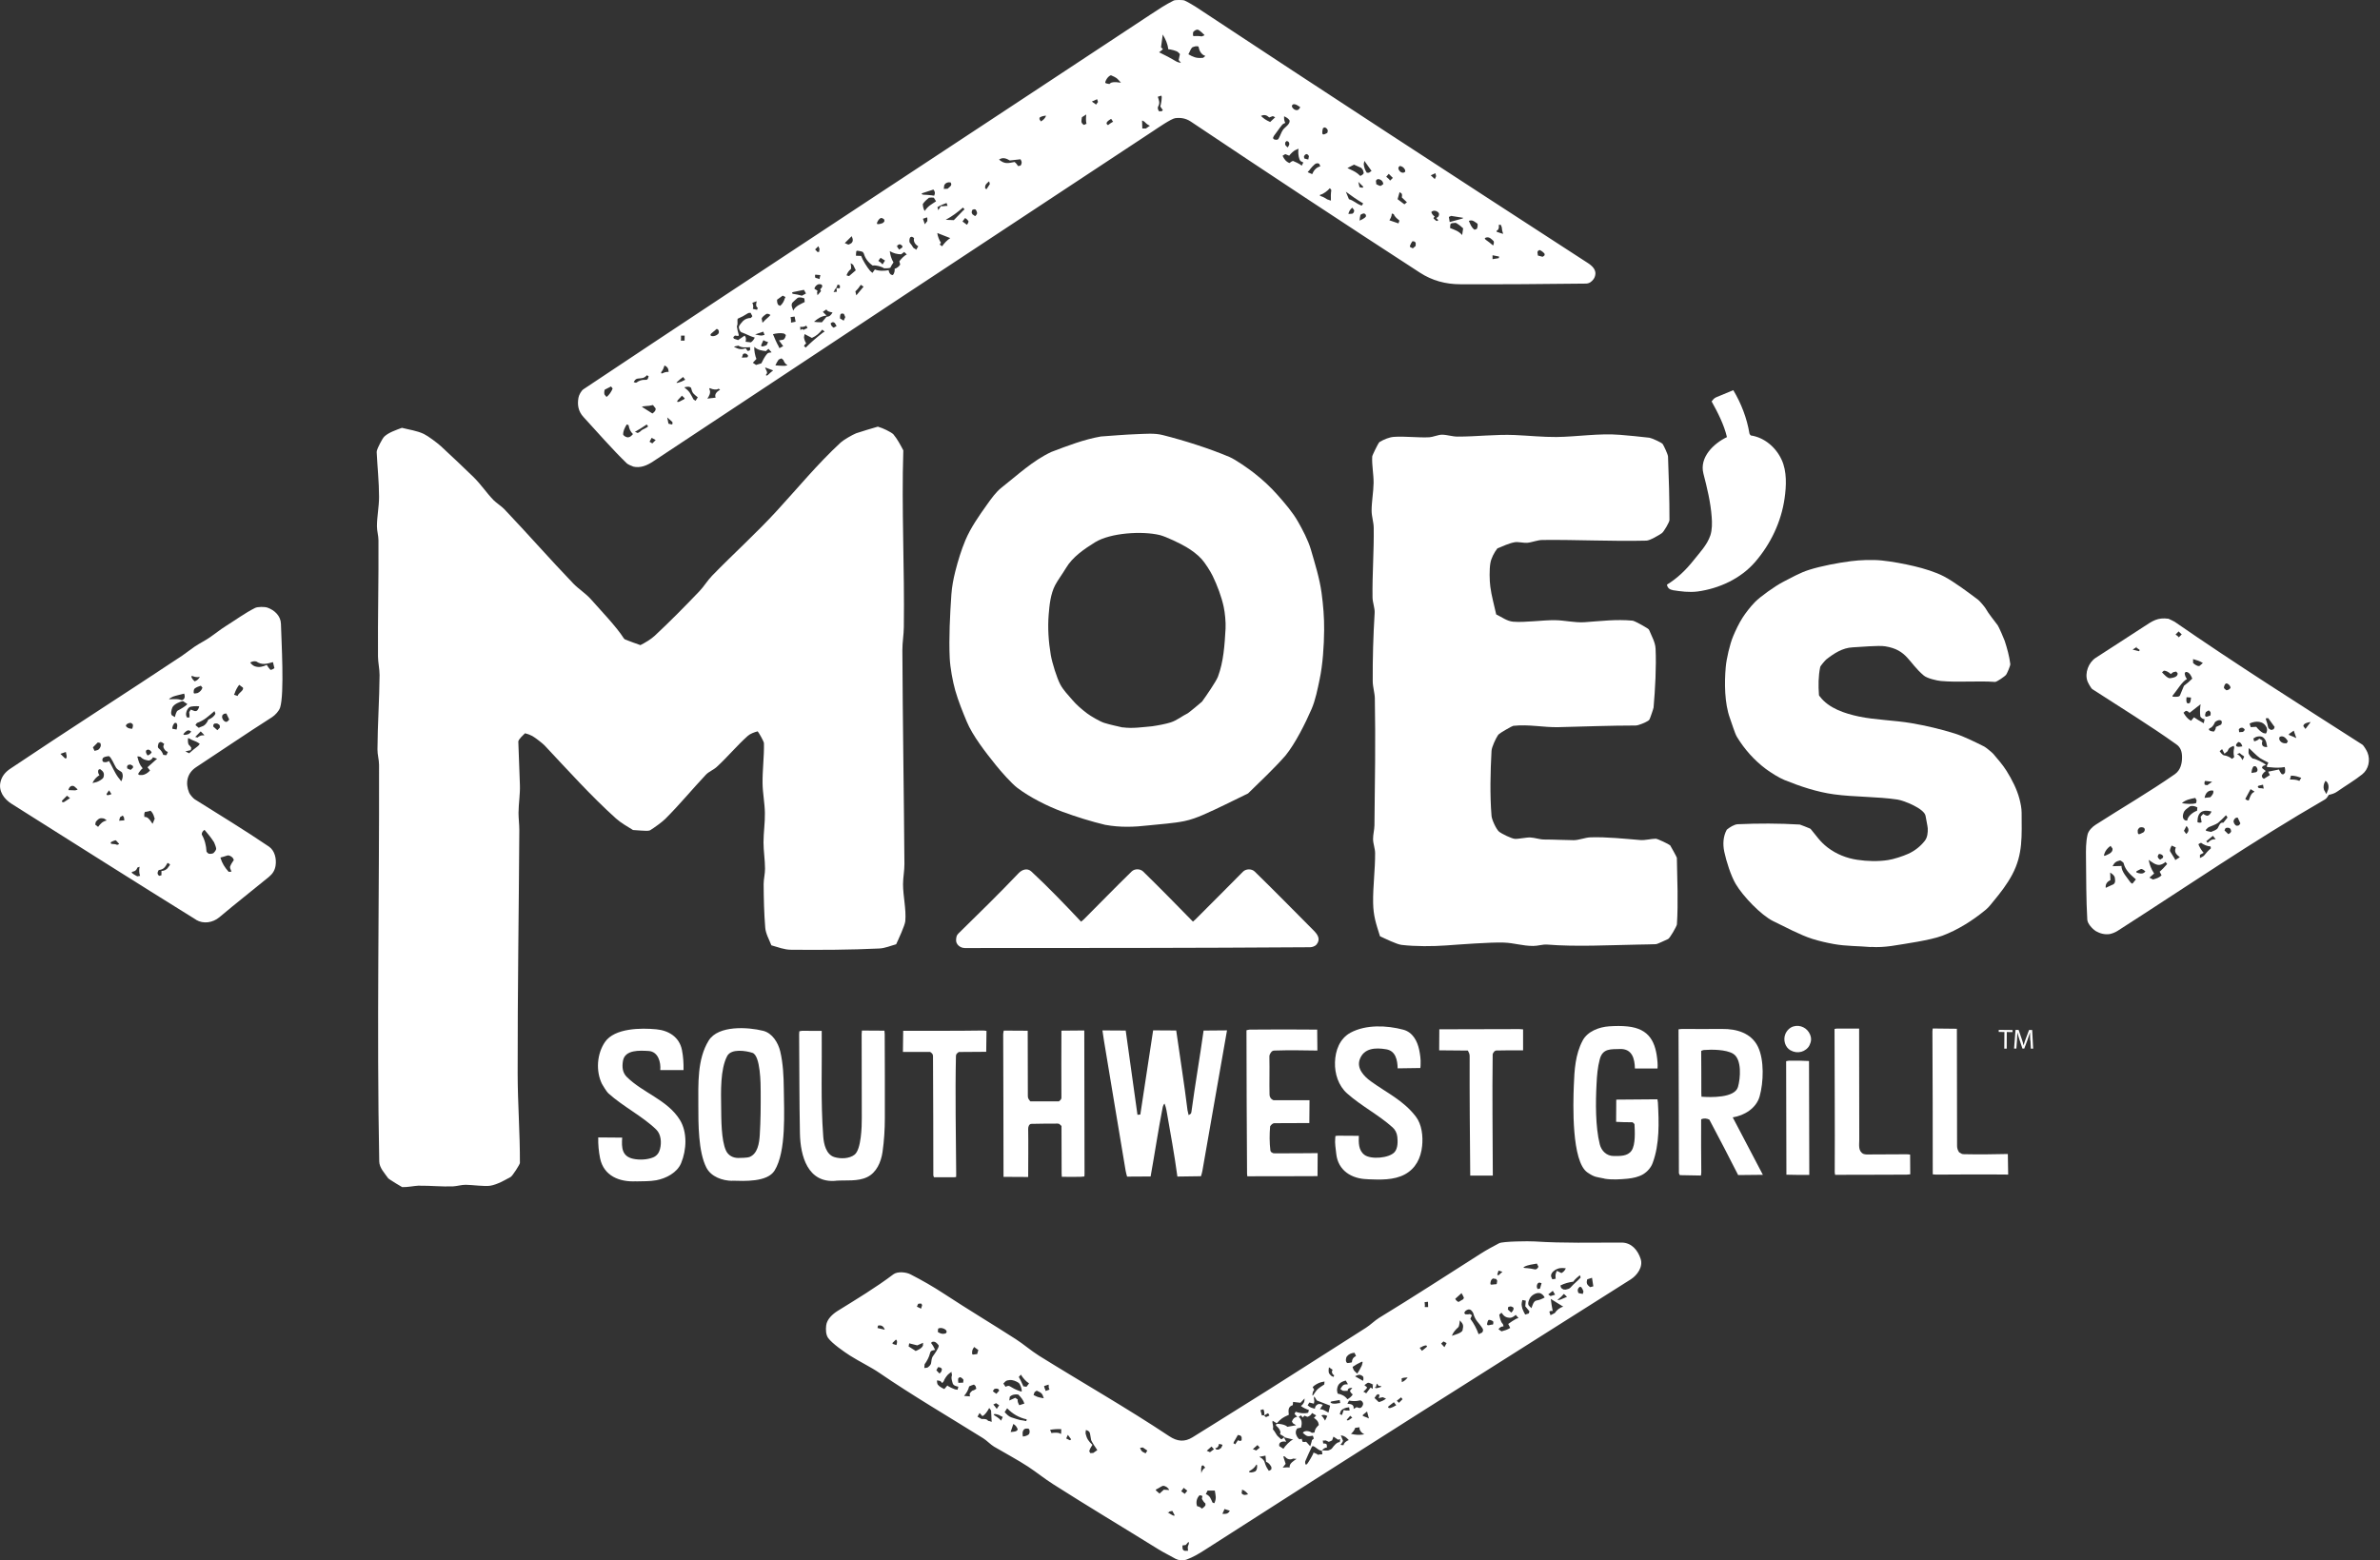
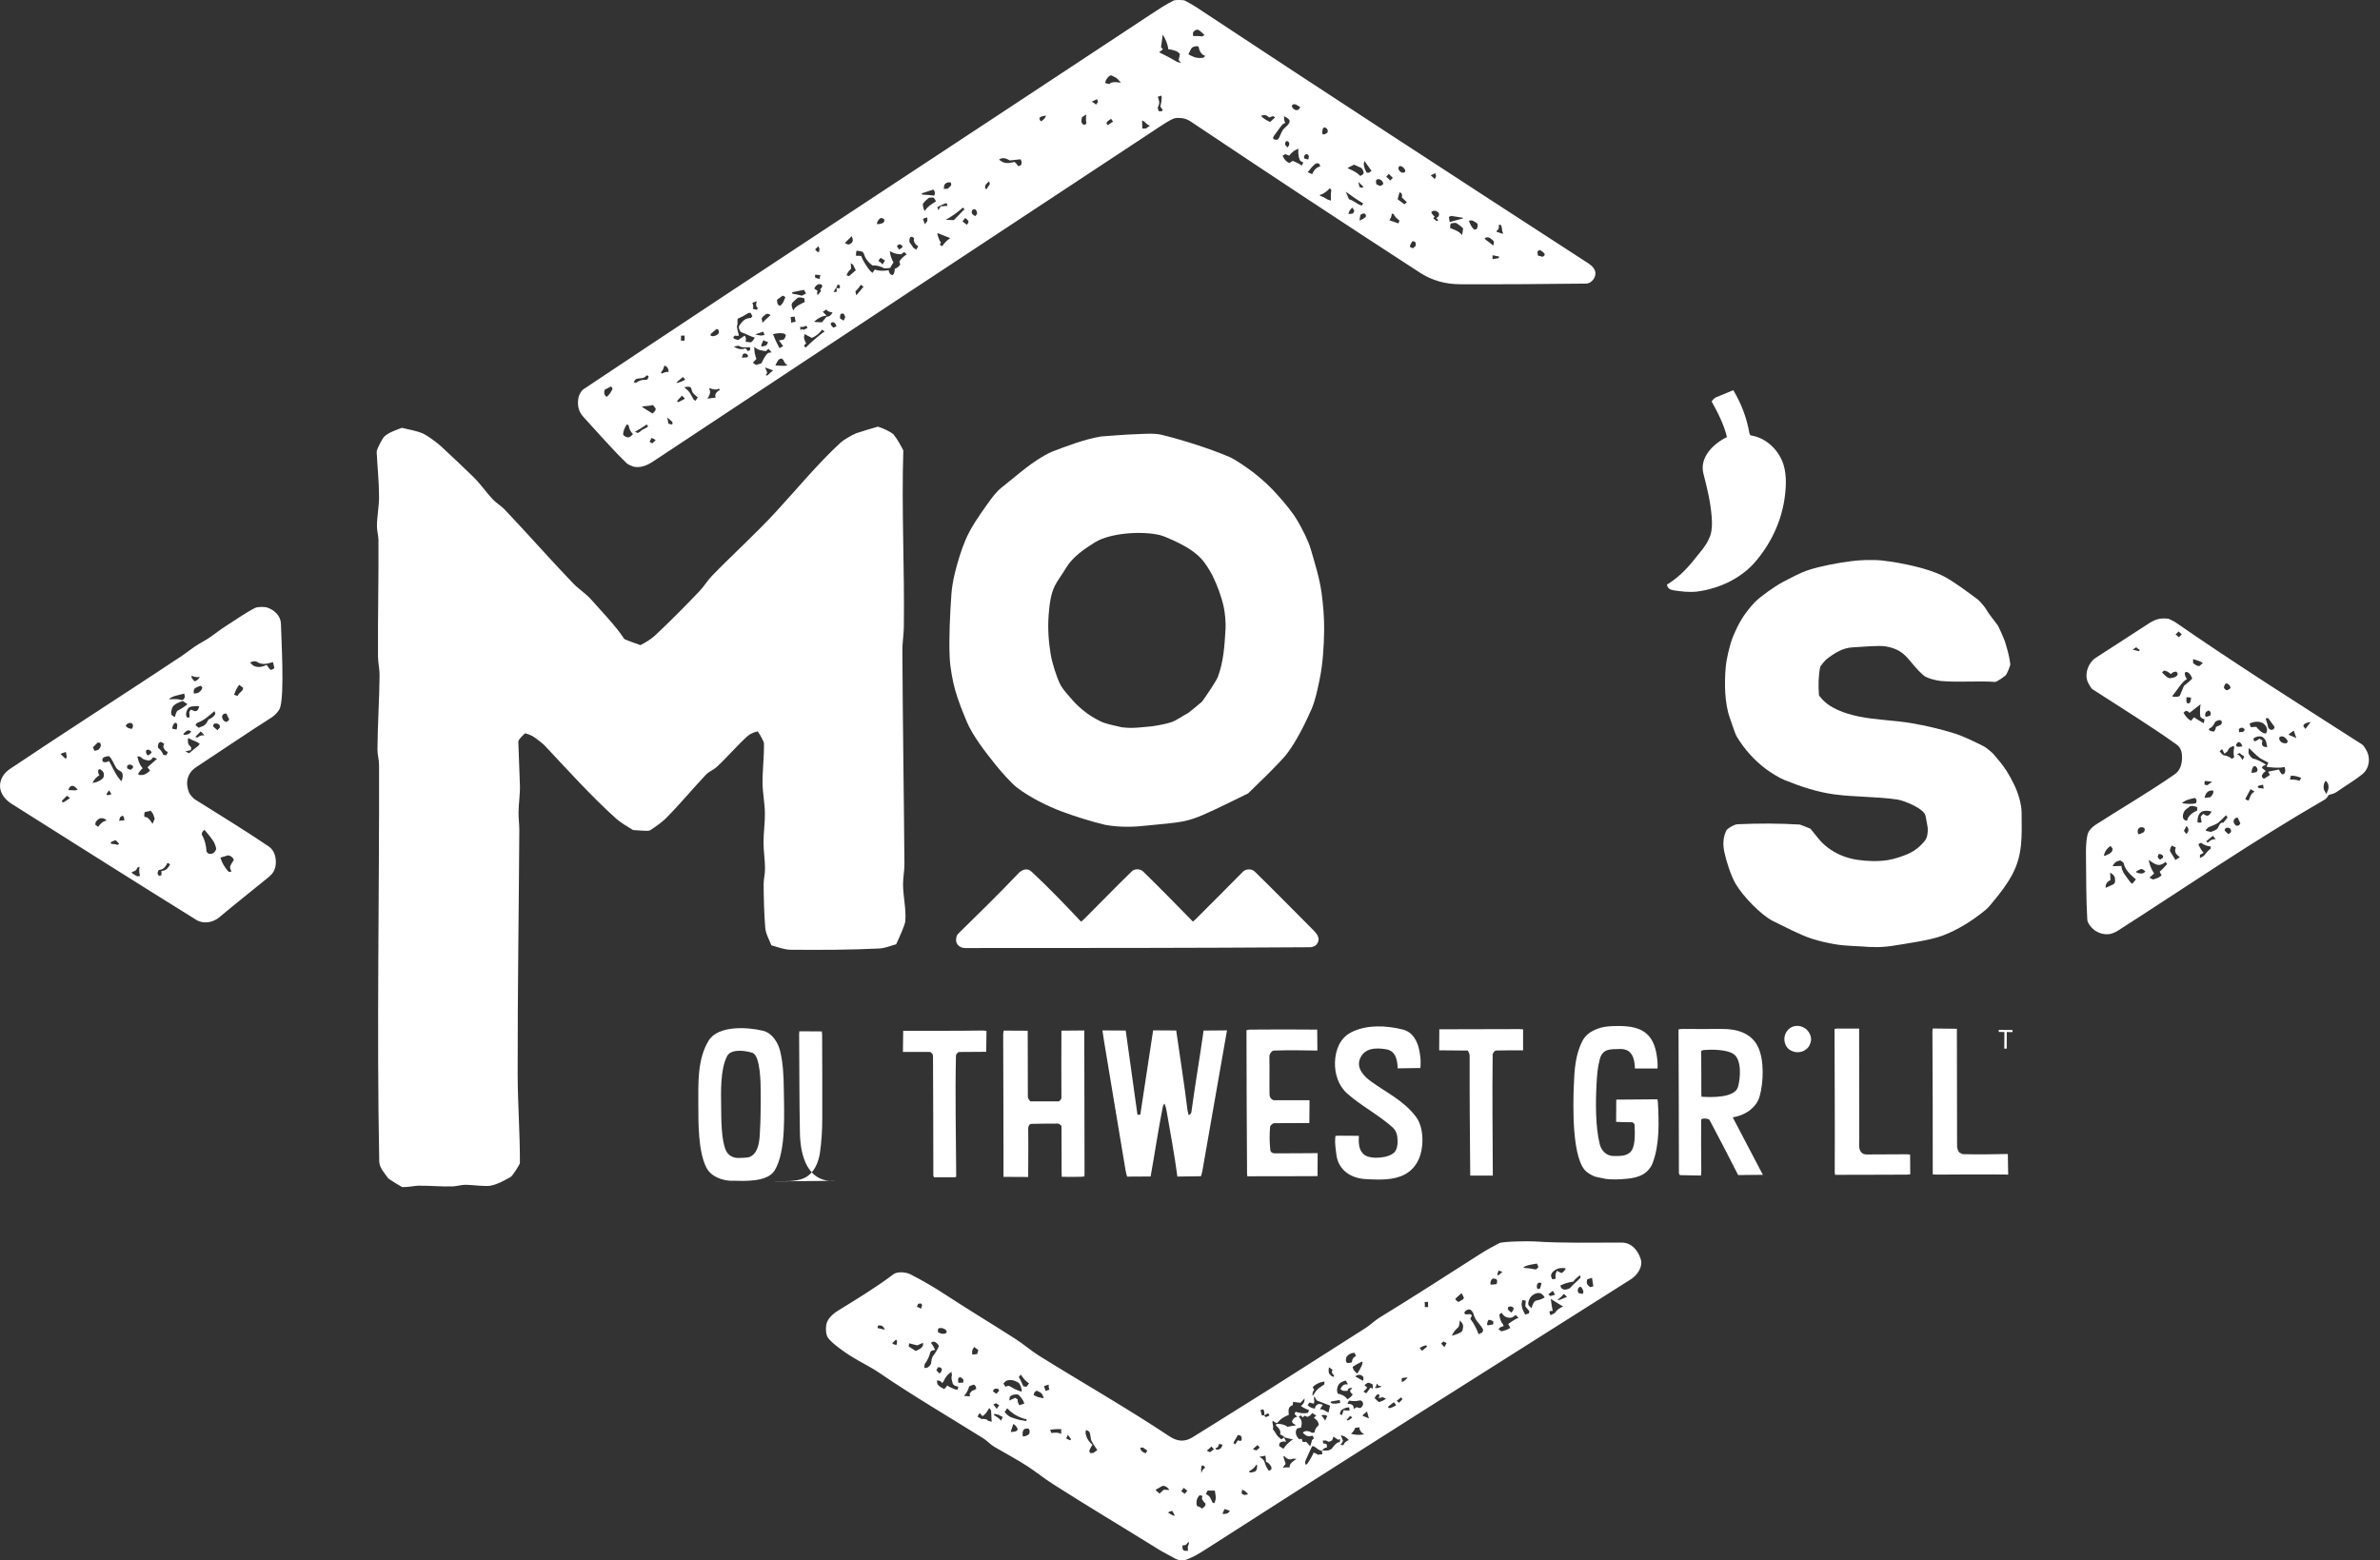
<svg xmlns="http://www.w3.org/2000/svg" fill="none" height="80" viewBox="0 0 122 80" width="122">
  <rect x="0" y="0" width="122" height="80" fill="#333333" stroke="none" />
  <clipPath id="a">
    <path d="m0 0h121.435v80h-121.435z" />
  </clipPath>
  <g clip-path="url(#a)" fill="#fff">
    <path d="m32.449 23.916c-.071-.02-.264-.108-.319-.159-.766-.742-1.494-1.589-2.223-2.379-.264-.288-.322-.62-.254-.99.024-.136.142-.356.254-.43 9.661-6.442 19.383-12.809 29.07-19.213.4-.264.766-.508 1.189-.718.078-.037.471-.037.556 0 .112.047.457.247.556.312 6.621 4.378 13.276 8.712 19.935 13.029.217.142.522.305.566.59.017.119-.024.261-.091.352-.105.142-.224.227-.397.23-2.145.027-4.29.041-6.431.034-.752 0-1.444-.186-2.067-.59-3.931-2.548-7.861-5.147-11.755-7.753-.251-.166-.501-.207-.796-.173-.203.027-.908.512-1.111.647-8.559 5.639-17.109 11.291-25.655 16.956-.315.207-.651.352-1.034.258m9.44-8.929c.01.051.017.102.024.149l.18-.213-.041-.098c.024-.027.058-.048.074-.078.01-.027.024-.051.034-.078-.01-.027-.02-.054-.034-.081-.047-.017-.088-.024-.139-.02-.105.007-.217.132-.234.227.041.047.115.061.156.112.017.02-.014.051-.02.078m18.447-11.823c.064.034.142.041.21.061l-.119-.149c.02-.098.044-.21.064-.305l-.085-.088c-.081-.085-.393-.152-.515-.163-.027-.278-.136-.508-.281-.752l-.088.654.098.098c-.061.058-.129.112-.197.159.315.149.607.308.908.485m1.034-1.318c.078 0 .159.003.237.02.048-.027.18-.047.139-.081-.091-.081-.19-.19-.298-.251-.088-.051-.22.041-.275.112 0 .027-.003.051-.007.078-.013.176.027.115.203.122zm.241 1.122c.027 0 .054-.003.078-.007.037-.03.074-.064.112-.095-.22-.064-.315-.274-.352-.478-.105-.047-.234 0-.329.044-.091.105-.119.23-.19.349.231.132.4.21.681.186zm-4.768 1.332s.027.003.037.007c.03-.034.075-.064.119-.078.152-.041.319-.01.474.01-.227-.251-.186-.237-.515-.383-.112.037-.2.152-.251.254-.078.156-.041.159.136.19zm8.58 2.87c.034-.01.098-.01.119-.044.091-.149.149-.352.241-.478.098-.136.38-.288.332-.478-.068-.108-.163-.152-.278-.21-.007.112 0 .241.061.339-.061.024-.122.054-.163.102-.152.183-.271.373-.417.559-.027.034-.034.078-.051.119.017.03.041.061.074.075.024.01.051.003.078.007m-9.359-1.992c-.027.014-.051.024-.078.037l.217.156.098-.136c-.017-.047-.03-.095-.047-.142l-.186.088zm10.393.474c.112.017.156-.047.21-.149-.095-.061-.247-.186-.369-.142-.014.01-.027.02-.041.03-.007.027-.013.054-.02.081.054.098.105.156.217.183m-7.028.061.129-.007c.01.03.044-.051.071-.051l-.132-.19c.024-.068.119-.515.047-.556l-.176.058c.064.193.119.315.02.498-.048.078 0 .183.044.247m5.679.542s.01.003.017.007l.258-.244c-.041-.02-.081-.037-.122-.058l-.183.068c-.136-.122-.251-.159-.424-.078.139.136.275.227.454.302m-11.839-.186.102.166c.119-.064.224-.163.268-.295-.115.007-.241.03-.336.102.014.047.027.102-.034.027zm2.308.346c.027-.01.054-.02.081-.034.02-.01.027-.037.054-.014-.041-.149-.03-.342-.014-.488l-.22.139c-.024.166-.081.291.098.393m1.237.014c.037-.027.074-.058.112-.085.03-.02.091-.061.125-.078.007-.003.034 0 .027-.003l-.102-.156c-.02.014-.247.129-.237.241.01.034.051.064.075.081zm1.759.173h.18c.071-.047.139-.095.21-.142-.125-.051-.186-.108-.278-.203-.041-.017-.125-.095-.125-.047zm9.396.268c.027-.014.058-.027.085-.041.014-.051.041-.112.014-.163-.027-.054-.102-.136-.176-.115-.02.014-.041.024-.058.037-.017.054-.027.102-.034.159-.017.159.027.197.173.125m-1.989.661s.024.027.037.041c.041-.051.091-.129.088-.197-.013-.03-.024-.061-.037-.091-.03-.014-.061-.03-.088-.047-.024.02-.048.041-.075.058-.013.054-.03.105 0 .159.017.03.047.051.071.078m.718.932s.041.058.048.037l.081-.159-.129-.064c-.037-.03-.054-.061-.071-.108-.058-.152-.075-.376-.048-.535l-.119.054c-.132.047-.278.2-.359.305l-.2-.081c-.047.027-.091.058-.139.085.078.166.176.305.356.373.051-.047.112-.091.18-.108.074.027.336.152.396.203m5.245.4c.047 0 .078-.024.112-.054 0-.027 0-.054-.007-.081-.051-.125-.139-.183-.264-.213-.024.02-.044.037-.068.058-.003.027-.02.051-.014.078.02.108.125.217.241.213zm-2.226.136s.02.02.03.03c.071-.027.142-.071.18-.142-.007-.027-.013-.054-.017-.078-.024-.119-.064-.125-.112-.193-.122-.058-.247-.115-.369-.166l-.339.176.152.071c.18.085.329.156.478.305m-2.704-.834c.024.007.044.014.068.02l.034-.176c-.027-.047-.054-.075-.102-.105-.027.007-.054.014-.085.024-.024.027-.044.054-.068.085.003.037.01.075.013.115.044.014.091.027.136.041m-14.808.352.132-.024c.078-.119.075-.197-.003-.325l-.549.061c-.176-.105-.363-.18-.552-.044.288.237.447.19.796.122.074.054.132.132.18.21m17.875.339h.115c.044-.03.085-.061.129-.091l-.366-.515-.034.156c.01.166.068.319.159.454m-2.958-.115c-.02.03-.095.078-.061.091l.217.095c.078-.186.203-.349.417-.4l-.051-.125c-.027-.01-.051-.024-.074-.034-.027.003-.054.007-.078.01-.095.014-.312.278-.366.359m4.097.457c.02.017.041.075.061.054l.129-.129-.21-.207-.129.146c.051.047.102.091.152.136m2.131-.207.207.193.068-.149c-.014-.051-.027-.102-.037-.152zm-22.842.603c0 .024-.01.058.01.071l.058.041.173-.268-.037-.139c-.085.071-.22.173-.203.298m19.196.905c.041.01.102.061.122.024l.058-.095c-.298-.176-.61-.39-.888-.6l.159.386c.217.051.424.247.549.281m.857-1.047c.081.027.186.119.254.064.034-.027.071-.054.105-.081-.027-.142-.112-.23-.264-.251-.027.01-.054.02-.081.03-.014.02-.024.041-.037.061.007.058.014.115.02.176m-.861.149c.051.01.102.02.152.03l.044-.051-.258-.251c.017.075.041.186.061.271zm-21.307.088.19-.007c.068-.054.122-.102.18-.169.003-.027.007-.054.01-.081-.01-.024-.02-.047-.034-.075-.129-.024-.275.02-.329.156-.007.058-.014.119-.02.176m-.603.335c.037.003.074.01.108.014.061-.125.051-.203-.037-.315l-.569.186c-.068.024-.014.078.058.078.146.003.291.017.437.034m20.338.234c.037.01.074.024.112.034-.01-.176-.007-.363.02-.539-.03-.027-.064-.119-.088-.085-.078.105-.329.295-.468.322-.064.014-.03.061.03.078.115.037.213.091.312.159.024.017.054.017.078.024m-20.728.532s.014.027.02.041c.203-.281.305-.305.583-.495l-.115-.186c-.088-.01-.163-.01-.251.003-.125.102-.213.183-.312.319 0 .112.024.213.071.319m24.547-.352c.024.017.047.034.068.051l.129-.105-.261-.247c.014-.061.02-.146-.013-.203-.034-.024-.068-.047-.102-.071l-.102.363c.091.074.186.146.281.213zm-2.233.891c.078-.037.271-.122.329-.217 0-.027 0-.054 0-.081-.027-.024-.054-.051-.081-.075-.081.007-.136.024-.2.078-.027.095-.037.197-.044.298m-19.772-.278c.027.01.058.051.081.03.044-.044.064-.075.085-.132-.01-.078-.03-.139-.085-.2-.027 0-.054-.007-.081-.01-.03.014-.058.027-.088.041-.01.047-.041.122-.013.166.037.071.024.054.102.102m-1.87-.417c.013.051.03.102.044.156.044-.071.091-.142.136-.21.088.017.183 0 .271-.01.02 0 .085.003.068-.01l-.051-.139c-.17.061-.315.122-.468.213zm21.063.346c.027 0 .142 0 .186-.007.081-.01.119-.108.115-.179-.034-.044-.064-.088-.095-.132-.105.075-.173.193-.203.319m5.195.417c.156-.047.315-.081.468-.129.071-.02.271-.058.207-.091l-.603-.095c-.037.017-.075.037-.115.054l.041.261zm-26.142 1.155.122.088c.108-.159.254-.312.417-.42l-.664-.261c.01.142.105.39.19.501-.02.027-.047.041-.058.081.003.034.051.048-.007.01zm-3.013-1.074c.095-.02.132-.044.18-.129-.003-.03-.01-.058-.013-.085-.03-.02-.058-.041-.085-.058-.122-.071-.231.105-.268.19-.064.142.037.119.19.085m28.318-.271c.037.034.075.068.112.102.064.058.166.02.108-.041-.027-.027-.051-.051-.078-.078.034-.027.085-.041.108-.078.054-.091.058-.176-.047-.247-.098-.068-.224-.074-.315.017.03.091.088.176.173.227-.03.024-.047.061-.058.098m-2.26.098.464.159c.01-.058.071-.136.024-.17-.095-.068-.23-.186-.264-.301-.034-.007-.108-.054-.105-.02 0 .119-.061.234-.122.332m-23.842.125c.007.027.017.051.027.078l.129-.163c-.003-.044.014-.166-.017-.19l-.207.071c.024.064.047.139.071.207m2.145.074s.024.017.034.027c.044-.047.091-.119.085-.186-.048-.068-.102-.122-.176-.159l-.132.176c.064.047.125.095.19.142zm-1.047-.227.413.017c.173-.176.329-.335.498-.512.017-.017.068-.034.048-.048l-.078-.085c-.271.241-.562.454-.881.627zm27.098.508c.051-.01.085-.02.129-.048.037-.085.044-.163.034-.258-.156-.102-.247-.22-.447-.149.078.176.125.329.285.451m-1.247-.081c.241.091.447.159.62.359l.047-.322c0-.071-.017-.02-.061-.078-.044-.054-.241-.193-.315-.227-.061.01-.193.007-.237.034-.014.007-.024.024-.034.034-.014.068-.02.132-.017.2m2.514.237.203.061c-.044-.136-.061-.2-.071-.342-.017-.044-.034-.085-.054-.129l-.105.017c.024.085.02.217-.068.271-.061.037-.061.071.007.091.03.01.058.017.088.027m-4.449.796s.014.007.024.01l.142-.122c.007-.064.007-.115 0-.176l-.085-.061c-.027 0-.051 0-.078-.003-.037.051-.071.098-.095.156-.064.152-.054.122.095.197m-25.499.03c.024.013.054.068.068.044l.098-.169c-.149-.081-.264-.244-.213-.42-.034-.03-.071-.047-.112-.071-.027.007-.054.017-.081.024-.01.017-.02.03-.027.047-.017.051-.037.193 0 .237.071.081.122.163.176.251.017.027.058.037.085.058m-3.595-.291.186.081c.027-.014.054-.024.078-.034.19-.075.166-.251.091-.4l-.356.356zm32.849-.176c.136.091.261.197.386.301.027-.061.058-.156.027-.224-.112-.105-.22-.237-.393-.183-.074.024-.081.058-.017.102m-30.202.315.139.2.163-.112c0-.027 0-.054 0-.078-.044-.044-.081-.064-.139-.088-.037.02-.078.041-.115.058 0 .041.017.081-.041.02m-4.056.325c.02.03.054-.051.081.01l.024-.17c-.02-.047-.041-.091-.058-.139l-.169.166c.041.041.085.085.125.129m-1.257 2.148c.156.02.308.051.458.095.068-.037.139-.074.207-.115l-.105-.186-.559.115c-.068.013-.064.081 0 .091zm38.182-1.965.241.064c.044-.024.078-.044.108-.085 0-.027-.007-.054-.01-.078-.078-.085-.146-.142-.254-.186-.027.017-.054.03-.078.047-.01.02-.02.041-.03.061.007.058.017.119.024.176zm-2.321.186.315-.051c0-.027.037-.081.007-.085l-.325-.064v.2zm-36.593 2.355c.024.013.044.027.068.041.119-.085.203-.244.241-.38.007-.027.048-.068.024-.081-.044-.02-.085-.044-.129-.064l-.288.207c-.007.075.007.19.051.258.007.01.024.013.034.02zm5.242-2.165c.03.02.071.095.091.064l.115-.183-.227-.142-.115.159c.047.034.091.064.139.098m-3.372.769c.034.01.078.024.112.03.037.007.132.054.105.03l.044-.197-.258-.024c-.027.047-.017.108 0 .156m1.698-.091s.017.007.03.01l.346-.298-.139-.285c-.041-.02-.132-.105-.122-.058.013.074.034.207.01.281-.112.085-.176.19-.224.319.034.01.068.024.098.034m2.223-.054s.03.003.047.007c.081-.058.115-.237.098-.322.108-.027.23-.115.285-.217l-.044-.166c.074-.105.258-.302.383-.349l-.132-.129c-.054.041-.108.081-.159.119-.23-.007-.376-.047-.583-.163.034.224.075.38.19.58-.068.091-.112.176-.163.275-.085.027-.224.027-.315.027-.125-.088-.417-.173-.586-.142-.213-.146-.386-.359-.454-.613-.01-.034-.041-.058-.061-.088-.058-.02-.108-.037-.169-.044-.156-.024-.159-.034-.169.122 0 .041-.007.078-.007.119l.268.01c.071.21.312.596.457.762.037.041.081.071.122.108l.125-.176c.197.088.495.078.705.037.007.085.064.227.166.241m-1.871.844.047.207.373-.447-.142-.095c-.078.122-.169.237-.278.336zm-5.123.928c.03.007.058.014.085.02l.034-.105c-.156-.078-.041-.315-.061-.335l-.217.081c.044.091.068.21.024.308.044.014.088.024.136.034m4.043-.962c-.01.024-.054.068-.03.068l.159-.017-.02-.19.139.017s.027-.024.041-.037c-.003-.041-.007-.081-.01-.122l-.108-.037c-.017.058-.078.203-.132.237-.024.017-.024.054-.037.081zm-2.135.935c.01.027.017.058.027.085.125-.244.359-.322.59-.441l-.017-.183c-.098-.044-.271-.088-.362-.017-.024.017-.258.227-.268.254-.051.112-.01.18.03.302zm1.43.684h.068l.237-.285c.156 0 .234-.088.308-.22-.091-.017-.278-.044-.312-.156l-.186.125.193.19c-.271.03-.444.142-.644.319.112.017.22.027.332.024m-2.995-.108c.017.085-.003.159.058.102.112-.142.258-.23.373-.366-.064-.041-.132-.081-.213-.054-.078.058-.213.142-.237.24-.007.027.014.051.017.078m3.636.366s.03.024.044.017l.142-.081-.091-.156c-.03-.017-.061-.03-.091-.047-.048.017-.085.03-.122.061.013.095.044.146.122.207m-3.429 2.416c-.034.061.041.081.091.027.085-.085.176-.159.268-.234l-.413-.152c.02.095.102.18.102.278 0 .03-.03.054-.044.078m3.9-2.796c.024.014.047.027.071.041l.081-.18c-.02-.058-.044-.108-.068-.163-.027-.007-.054-.017-.081-.024-.027.007-.058.017-.085.024-.037.081-.037.142-.037.23.037.027.081.047.122.071m-2.63.034c.003.037-.02.115.014.108l.22-.044-.051-.264-.207.027c.007.058.014.115.024.173zm-.634 1.339c.017.024.024.091.051.074l.18-.098-.217-.291.231-.041c.085-.071.098-.132.122-.237-.034-.037-.074-.071-.122-.081-.17-.034-.376-.003-.539.037.037.108.224.525.298.637m-5.008-.4c0 .03-.03.095 0 .095h.18l.003-.258h-.186v.163m6.201-.505c.027.017.054.03.081.047.078-.041.21-.095.203-.098l-.064-.119c-.091.061-.207.078-.315.061l.017.17c.027-.02.054-.037.081-.058m-4.53.366c.095-.017.244-.078.264-.183.013-.074-.014-.176-.112-.186l-.271.23c-.102.088-.017.159.115.136m2.467-.027c.027 0 .054-.013.081-.02.02-.007.074 0 .061-.017l-.061-.163-.42.142c.108.024.227.058.342.058m-1.02 1.132.281-.014c.014-.027.027-.054.041-.078-.02-.027-.037-.058-.061-.081-.054-.044-.139-.061-.203-.007-.02.058-.037.119-.058.176m1.176-.603c.03-.01.058-.02.088-.03.027-.051.054-.105.081-.156l-.169-.061c-.027-.01-.064-.054-.078-.03l-.091.203c-.058.125.037.125.169.078m-.976-.21.261.03c.091-.058.152-.146.2-.244-.288-.085-.403-.173-.678-.271-.088-.03-.156-.21-.132-.305.013-.051.163-.237.213-.281.115-.105.251-.149.396-.149.027-.03.051-.061.078-.091l-.091-.173c-.051 0-.105 0-.149.03-.173.112-.322.193-.515.274-.034.129.03.241-.041.39.014.105.054.295.088.397.03.091.003.102-.091.088-.03-.003-.064-.01-.095-.014-.027.027-.058.054-.085.081.01.027.02.054.03.078.071.024.146.047.217.074l.332-.227c.088.085.078.193.054.305m.108.478c.027-.007.051-.013.081-.017.017-.017.034-.034.051-.051 0-.027-.034-.078-.007-.078.02 0-.034-.027.003-.044-.22.003-.424.044-.607-.081-.068.024-.271.037-.207.071.217.108.346.146.579.064.034.047.068.095.105.142m2.873-.278.098.102c.258-.258.6-.552.888-.773.024-.02.098-.037.074-.058l-.112-.091c-.163.197-.291.315-.529.424l-.376-.197-.03.159c.01.115.051.217.112.319-.027.027-.058.048-.085.078-.014.024.003.054-.041.037zm-1.454 1.013c.125.007.359.03.488.02.041 0 .156-.024.119-.041-.095-.044-.163-.156-.193-.251-.034-.03-.068-.058-.102-.088l-.142.061c-.068.095-.125.193-.17.302m-.986-.027.268-.081c.041-.098.197-.386.278-.468.058-.058.037-.051.115-.078.037-.013.152 0 .122-.03l-.152-.169-.132.119c-.22-.03-.427-.054-.593-.22-.017.159.041.474.108.62-.058.064-.125.136-.183.197l.166.112zm-7.739 1.562c.024.027.047.054.071.081.139-.102.251-.278.312-.434l-.081-.105-.325.166c-.024.064-.034.183-.01.247.007.017.024.03.037.044m1.46-.681c.048.007.102.051.139.024.142-.102.281-.149.461-.139.088.007.061-.01.119-.044.017-.044.03-.088.047-.136l-.088-.058c-.159.173-.251.149-.474.173-.108.02-.146.078-.203.176m1.44-.552c-.061.058-.041.142.034.105.102-.051.197-.078.315-.071-.007-.163-.054-.261-.213-.329-.024.078-.078.237-.136.295zm.908 1.555c.027-.013.054-.024.078-.041.061-.044.224-.081.176-.139l-.136-.125c-.054.085-.142.149-.163.18-.017.027-.041.051-.061.078-.051.068.027.085.105.047zm-.132-1c-.068.068.037.044.129.01.088-.034.122-.034.207-.088.027-.017.102-.03.078-.051l-.098-.132c-.129.095-.207.156-.319.264m.928.935s.024.03.03.02l.112-.176c-.22-.18-.278-.197-.346-.488-.088-.091-.251-.047-.346-.024.298.234.295.302.468.61.017.03.054.041.081.058zm-2.186.674c.085-.061.183-.142.166-.261-.044-.061-.088-.119-.136-.173-.159.041-.224.041-.383.054-.058.003-.22.02-.17.047.173.112.349.22.525.332m3.056-.79c.061-.007.125-.017.186-.024-.081-.18.081-.322.227-.403-.03-.014-.068-.068-.095-.047-.081.068-.312.027-.397-.024-.054-.034-.075.014-.047.068.074.149-.027.342-.115.458.064-.007.166-.024.241-.03m-2.233 1.315.169.041s.027-.024.041-.034c0-.03-.007-.064-.01-.095l-.264-.234zm-2.057.698c.102-.014.17-.085.237-.166-.132-.125-.197-.278-.224-.454-.034-.01-.081-.058-.102-.027-.095.159-.183.322-.176.512.044.081.176.142.264.139m1.193.285s.024.017.037.024l.173-.173-.207-.112-.108.2s.088.054.102.061m-.851-.566c.054.007.186.091.156.047.037-.02.081-.034.112-.064.078-.088.173-.122.271-.173.122-.061.136-.095.136-.095l-.071-.095c-.197.132-.393.261-.6.376" />
    <path d="m10.054 47.158c-3.165-1.962-6.303-3.958-9.451-5.94-.393-.247-.691-.651-.576-1.132.071-.295.251-.505.498-.671 2.921-1.962 5.889-3.853 8.817-5.801.21-.142.42-.315.637-.461.258-.173.539-.308.793-.485.268-.183.518-.39.793-.562.501-.312.983-.671 1.508-.935.136-.068.491-.068.637-.017.369.129.681.43.691.83.024.891.183 3.575-.041 4.29-.058.183-.254.39-.413.495-1.311.834-2.592 1.711-3.893 2.565-.474.312-.562.817-.359 1.308.034.085.203.285.281.335 1.274.8 2.569 1.586 3.812 2.43.301.207.39.63.339.969-.037.251-.156.427-.339.58-.844.695-1.704 1.362-2.541 2.07-.339.285-.82.359-1.193.136m-.159-12.317c.027.027.054.058.081.088.125-.041.203-.115.271-.23-.119.024-.247.017-.359-.034-.122-.054-.081.081.007.18m1.667 2.165c.03-.007.061-.01.091-.017.03-.034.064-.068.098-.105l-.149-.312-.119.017c-.027.024-.054.044-.081.068-.007.027-.013.058-.02.085.007.112.075.217.183.261m2.301-2.667c.085-.007.129-.041.2-.088l-.074-.308c-.336.091-.559.163-.857-.034-.105-.027-.213 0-.308.054.054.081.149.166.244.197.217.068.397.02.603-.075.068.112.105.159.193.258m-3.683 2.968c.024-.01.142-.064.19-.078.139-.041.258-.213.305-.342.142-.054.298-.156.363-.305-.017-.044-.03-.088-.048-.132-.329.275-.495.458-.901.61-.024.037-.051.071-.075.108l.169.139zm1.84-1.755c-.007.02-.041.054-.02.061l.176.061c.041-.163.336-.274.271-.43l-.19-.142c-.102.132-.186.295-.237.451zm-1.969-.014c.027-.007.054-.007.081-.017.108-.051.207-.152.241-.271l-.081-.102c-.125.041-.227.071-.329.156-.014.03-.034.061-.034.091-.014.142-.014.173.125.142m-.488 1.213s.007.027.017.027h.129c0-.119 0-.156-.017-.275.027-.041.054-.085.081-.129l.193.074h.081c.095-.027.139-.163.159-.241-.125-.013-.413-.02-.515.054-.119.088-.21.346-.129.481m-.708-.044c.037.01.108.085.112.044.003-.061.075-.285.129-.312.136-.068.413-.23.505-.336l-.288-.197.098-.054c.075-.088.058-.18.024-.288-.19.054-.396.088-.579.156-.068.027-.251.132-.176.132.271 0 .464-.041.718.088-.169.03-.495.163-.569.335-.037.088-.132.386.027.43zm-1.294 2.03c.034-.017.071-.03.102-.051.047-.03.071-.061.105-.108-.051-.091-.081-.122-.183-.146-.027.01-.051.017-.078.027-.01.014-.02.027-.03.041-.017.088.037.173.088.241m3.355-1.494.217.193.129-.136c0-.064.007-.119-.054-.159-.132-.088-.085-.034-.207-.051-.024.017-.044.034-.068.051-.007.034-.01.068-.014.102m-4.212.115h.064c.027-.071.044-.156.027-.227-.03-.024-.061-.044-.091-.068-.091-.007-.163.02-.237.081-.01.027-.02.054-.03.078.078.095.146.125.268.136zm2.118-.061v.064l.217.041c.02-.088.075-.258-.02-.342-.027 0-.058.003-.085.007-.058.071-.098.136-.108.231m1.169.484c.041.01.081.02.125.03.041-.054.152-.102.217-.112.041-.007.132.017.119-.02l-.18-.183c-.095.095-.186.183-.278.281m-3.927 2.104c.044.058.088.119.132.176.078-.142.108-.312.034-.461-.088-.078-.234-.136-.295-.23-.091-.139-.241-.532-.369-.6-.064 0-.251.034-.295.081-.051.058-.068.149.003.213.098.034.21.017.291-.048.169.268.268.566.495.871m3.497-2.223c.112-.024.156-.061.227-.156-.044-.03-.095-.061-.146-.061-.088 0-.186.108-.227.156-.081.088.03.088.146.061zm-1.206 1.04c.078.014.173.024.166.003l.068-.152c-.115-.037-.176-.119-.22-.22-.027-.064 0-.139.037-.186-.054-.048-.125-.102-.197-.108-.03.017-.058.034-.088.051-.027.081-.085.227.01.288.105.085.183.2.224.329m-5.273-.058c.068.068.136.136.207.203.085.085.132 0 .108-.119-.01-.061-.024-.119-.037-.18zm1.748-.152c.071-.024.156-.027.213-.074.091-.078.149-.217.078-.332-.041-.01-.081-.02-.122-.027l-.251.251zm4.812.102s.027.013.041.02c.142-.125.285-.247.437-.359.044-.03.071-.081.105-.122-.051-.037-.132-.095-.186-.115-.149-.058-.268-.108-.41-.186-.02.119-.017.224.02.332.058.054.102.102.142.169-.01.041-.02.081-.027.122l-.278.061s.122.061.152.078m-3.131.8.173.074.119-.105c0-.027.007-.054.007-.081-.007-.01-.014-.024-.024-.03-.18-.112-.108-.034-.227-.044-.02.024-.037.051-.058.074 0 .037.007.075.01.108m-1.779.752s.173-.041.227-.058c.085-.03.308-.146.335-.241.058-.203-.003-.298-.18-.42-.027.013-.051.027-.081.041-.03.098-.017.19.054.271-.163.105-.281.23-.359.41m2.531-.413c.163-.01.315-.115.42-.234l-.129-.166.491-.437-.213-.078c-.024.088-.152.19-.251.166-.203-.044-.244-.051-.396-.19-.051 0-.163-.044-.149.003.068.244.095.386.271.59-.078.054-.136.139-.19.213-.088.119 0 .142.149.132m-1.671 1.02c.037-.014.075-.03.112-.044l-.125-.193-.105.152c-.061.088.017.122.119.081m-2.098-.244.352.013c.037-.017.146-.027.112-.058-.047-.041-.146-.146-.193-.163-.149-.047-.241.074-.271.207zm-.207.603c.098-.064.193-.129.291-.193l-.156-.122-.234.234c-.068.068.017.132.095.081m4.453 1.023c.024.034.051.068.075.102l.102-.247c.02-.058-.003-.02-.017-.081-.027-.125-.095-.261-.193-.346-.034.024-.244.068-.281.061-.051.085-.041.163-.03.264.163-.024.264.132.349.247m-1.433-.071c.017 0 .037 0 .054-.003l-.017-.152c-.024-.03-.044-.061-.061-.098l-.142.088c-.017.061-.03.119-.047.18.071-.007.142-.01.213-.017m-1.437.217.146.115c.125-.166.227-.281.444-.329-.119-.091-.119-.105-.264-.115-.136-.007-.23.098-.302.197-.007.044-.017.085-.024.129m5.964 1.494c.03-.007.058-.017.088-.024.061-.064.149-.146.146-.244 0-.051-.085-.278-.108-.319-.139-.217-.319-.444-.488-.637-.081.051-.149.139-.142.241.156.268.227.562.244.874 0 .01.071.091.102.105.061.013.098.013.159.007m.874.928c.047-.003.095-.01.146-.013l-.064-.156c-.007-.027-.01-.054-.014-.081.041-.132.119-.244.197-.359-.02-.064-.051-.115-.105-.156-.061-.044-.152-.102-.237-.071-.071.024-.275.088-.346.102.085.295.224.508.427.735m-5.967-1.433c.041-.003.21.017.244.047.034-.02.122-.027.098-.058-.044-.054-.095-.105-.142-.156-.01-.01-.024-.013-.037-.024-.071.02-.136.047-.2.078-.078.037-.051.119.037.112zm2.348 1.582c.017.017.034.037.051.054l.119-.03v-.22c.142-.003.281-.071.352-.2.027-.048.098-.091.081-.146l-.119-.071c-.129.22-.19.339-.454.369-.047.081-.085.156-.034.244m-1.145.034c.027.014.051.03.081.044.047-.007.095-.017.142-.024-.051-.142-.058-.319-.024-.468l-.119.047c-.02.098-.105.183-.207.2-.173.03-.027.112.125.2z" />
    <path d="m107.427 47.734c-.173-.108-.417-.376-.431-.579-.061-1.037-.054-2.131-.067-3.178-.004-.403-.01-.8.081-1.189.047-.2.247-.4.417-.505 1.345-.864 2.748-1.677 4.056-2.589.291-.203.373-.552.369-.878 0-.275-.071-.495-.284-.647-1.359-.973-2.911-1.925-4.314-2.836-.068-.044-.22-.325-.251-.41-.149-.42.058-.952.42-1.193.82-.535 1.644-1.057 2.464-1.596.454-.298.711-.488 1.271-.41.017 0 .308.149.318.156 3.107 2.152 6.428 4.253 9.617 6.296.074.047.23.315.264.403.163.397.054.864-.264 1.118-.386.312-.858.586-1.281.884-.142.102-.278.136-.437.173-.054.085-.109.183-.197.234-3.602 2.077-7.136 4.5-10.643 6.747-.102.064-.275.136-.397.156-.267.034-.491-.03-.715-.156m6.703-12.344c.085-.007.196-.058.213-.146-.027-.091-.077-.146-.162-.197-.027 0-.051-.003-.078-.007-.071.071-.078.108-.102.203.004.064.082.102.129.146zm-4.802-2.084.319.081.044-.061-.115-.085c-.027-.014-.088-.017-.017-.088l-.231.149zm3.345.837c.024.007.051 0 .078 0 .057-.051.115-.102.173-.152-.18-.112-.302-.142-.502-.2v.197c.078.075.146.122.251.156zm4.71 5.822c.159-.003.335 0 .488.071l.095-.159c-.166-.058-.271-.091-.448-.108-.027 0-.057.007-.077-.007l-.055.207zm-5.859-7.431s.18.108.153.149c.047-.048.101-.085.142-.139.007-.007.03-.017.02-.02l-.159-.152zm-1.711 10.169c.027-.014.058-.02.078-.041.047-.047.078-.129.037-.193-.013-.014-.02-.03-.037-.034-.075-.03-.186-.044-.247.027-.021.03-.038.058-.058.088v.081c0 .18.068.156.227.074m1.43-7.933c.146-.024.393-.054.39-.247-.024-.03-.048-.064-.072-.095-.027.003-.05.014-.077.014-.078 0-.156.068-.204.115-.091-.088-.223-.173-.352-.176-.034.027-.065.058-.098.085.081.088.291.325.416.302m.315.952c.068 0 .163-.003.194-.081.067-.159.132-.325.2-.481.162-.119.284-.23.426-.369-.061-.149-.155-.356-.345-.342-.014.027-.031.054-.044.081.007.027.013.051.017.078.01.071.061.149.098.207-.244.119-.518.593-.712.82-.091.108.028.081.166.088zm6.513 1.504.109.146.267-.356c-.111.02-.366.051-.376.21zm-1.985.369c.023.003.044.01.067.014.061-.085.078-.21.038-.305-.16-.356-.566-.359-.875-.21l.058.186.285-.017c.091.119.216.244.349.315.023.013.054.01.078.017zm-3.979-1.552c.028.007.058.017.089.024.027-.017.067-.037.077-.071.031-.091.031-.132.041-.234l-.23-.017c-.01.102-.027.2.023.298zm2.708 2.24c.044-.007.088-.013.129-.017-.034-.108-.078-.213-.21-.224-.021.02-.038.041-.058.061-.119.125-.034.203.135.18m-1.585-1.569c.027-.013.057-.024.084-.037.017-.068.014-.108 0-.176-.03-.027-.057-.054-.088-.081-.054.027-.098.054-.149.091-.007.027-.013.054-.024.081-.044.152.028.186.17.122m-.312.332c.02.01.041.02.061.034l.041-.207c-.092 0-.17-.068-.217-.132-.027-.207-.02-.434.013-.637l-.569.444c-.044-.051-.132-.125-.203-.095-.034.03-.071.058-.105.088.108.176.203.312.386.413l.153-.18c.118.085.311.2.44.271zm3.494.376c.061 0 .095-.013.152-.037.017-.037.034-.074.048-.112l-.332-.457-.126.013c.014.102.088.247.109.397.027.149.05.115.149.193m-1.62.119.19-.013c.023-.02.047-.041.071-.058l.024-.078c-.031-.024-.065-.051-.095-.074-.092-.017-.143 0-.207.074.003.051.01.098.017.149zm-1.396-.044c.034.003.068.01.102.013.057-.064.101-.146.101-.234l.271-.125c.024-.061.065-.146 0-.2-.081-.068-.254.007-.318.075-.044.108-.122.254-.244.302-.129.054-.054.146.084.166m2.705.8c.044.01.088.007.135.01l-.041-.2c-.017-.115-.084-.224-.172-.295-.102-.081-.285-.061-.397-.007-.034.017-.071.071-.105.051l.044.159c.088-.02.203-.061.261-.139l.166.095c-.037.125-.058.285.109.325zm1.429-.539c.065.03.133.061.197.091l-.132-.383-.2.139c-.129.088-.007.091.135.156m-.399.349c.03 0 .064.003.095.007l.071-.108c-.092-.146-.221-.312-.42-.227-.011.03-.028.058-.028.091.011.132.146.234.278.241m-1.697 1.522.24-.041c.122-.075.058-.234-.03-.305-.034 0-.068 0-.102.003-.078.091-.105.227-.108.342zm-.522-.766c.02.034.037.071.057.105l.082-.152c.013-.03-.078-.054.02-.034-.047-.027-.193-.108-.237-.173-.048.017-.095.03-.142.047.071.041.179.129.22.207zm-.874-.136c.132.017.298.091.396.18.037-.041.125-.068.108-.119-.04-.149-.033-.302.004-.447-.014-.034-.004-.115-.037-.098-.163.064-.244.098-.305.271-.051.041-.105.085-.156.129l-.122-.237-.126.105c.034.048.143.207.234.217m-.999 1.504.132.024c.084-.058.166-.119.25-.176l-.359-.044c-.051.054-.04.132-.023.197zm-1.166.945c.207.037.515.064.722 0l.03-.139c-.024-.041-.044-.085-.068-.129-.24.044-.498.095-.684.264m4.198-1.244.309-.193-.088-.173.552-.112c.034.085.081.159.135.23.028.007.051.013.078.024.031-.027.061-.051.092-.078.024-.105.017-.197-.01-.302-.234.044-.482.041-.715.013-.163-.02-.248.024-.177-.125.017-.037.038-.078.055-.115-.058-.024-.397-.203-.434-.234-.203-.149-.373-.342-.563-.512-.023.085-.013.136-.02.22-.007.108.132.264.217.319.132-.003.573.224.678.319-.058.024-.112.044-.166.068-.011.034-.058.081-.027.105l.183.146c-.099.071-.156.129-.204.237.007.027.01.051.017.081.02.034.054.058.088.081zm-.206.481c.033 0 .064 0 .098.003.034 0 .101.037.098.003l-.034-.186-.206.048c-.102.024-.061.125.044.132zm3.33.152c.031.041.068.173.089.125.017-.041.03-.085.05-.125.089-.163.072-.43-.105-.532l-.067.136c-.041.129-.051.278.03.397m-4.07.39c0 .047.177.115.177.071.051-.129.091-.285.203-.38.027-.024.108-.047.078-.068l-.19-.118zm-1.961 2.142s-.048.02-.038.034l.061.081c.115-.091.159-.159.309-.18.033-.003.132.003.101-.013l-.135-.166c-.105.085-.197.159-.302.247m-.125-2.192.295-.034c.081-.085.193-.21.145-.339-.25-.044-.403.136-.44.373zm-.898 1.159h.01c.01-.217.322-.447.501-.498l.017-.173c-.122-.061-.223-.095-.366-.064-.098.085-.24.156-.305.264-.077.139-.138.397.068.471.024.01.051 0 .078 0m2.542.268c.047.003.078-.003.122-.024.023-.03.044-.064.067-.095l-.139-.298c-.111-.007-.172.061-.206.156-.031.085.071.251.152.261m-2.009-.2c0 .054.213.064.213.01l-.047-.271.129-.146c.044.03.159.102.21.095.108-.013.172-.119.217-.217-.465-.119-.715.027-.722.529zm-4.7 3.385.407-.19c.101-.088.074-.2.06-.315-.013-.132-.142-.213-.24-.278l.013.39c-.166.071-.267.207-.24.393zm6.235-2.796s.03.027.044.041c.061-.024.129-.071.149-.136-.003-.027-.007-.054-.014-.081-.033-.122-.179-.129-.271-.091-.02.041-.04.078-.057.115.044.054.101.102.152.149m-6.12 1.084c.122-.054.251-.146.228-.301-.034-.048-.065-.091-.099-.136-.159.112-.267.241-.325.427-.047.142.061.071.196.01zm3.972-1.095s.024.03.034.048c.152-.122.152-.271.013-.41l-.128.247c.023.034.061.088.081.115zm1.271-.064s.023.007.037.007c.091-.037.288-.102.345-.197.075-.125.109-.312.285-.275l.214-.268c-.031-.034-.068-.139-.095-.102-.048.064-.343.342-.393.38-.136.095-.326.149-.478.22-.037.017-.065.058-.095.081-.132.115.003.115.176.152m-1.823 1.383c.014.02.017.047.027.071l.237-.149c-.176-.136-.308-.254-.206-.498l-.21-.098c-.038.071-.126.23-.075.308.031.051.214.349.227.366zm-.742.047.139-.095c.003-.027.01-.054.014-.078-.021-.024-.034-.051-.058-.071-.024-.017-.159-.088-.19-.007-.01.027-.024.051-.034.081.004.078.065.136.126.173m-.553.918.187.098c.166-.051.318-.085.437-.22l-.098-.18c.115-.095.291-.285.386-.396-.031-.037-.061-.071-.088-.108-.048.064-.217.156-.319.156-.203.007-.383-.156-.542-.261.054.268.129.468.281.701l-.244.213zm-.925.278c.017.013.038.024.054.037l.18-.224c-.274-.237-.545-.468-.63-.834 0-.017-.017-.027-.027-.037-.048-.044-.088-.071-.146-.102-.214.051-.291.098-.393.298l.461-.014c-.021.281.301.613.464.851.007.014.024.017.037.027m3.518-1.457v.173c.071-.044.162-.068.216-.132.099-.122.214-.261.339-.356-.007-.037.01-.105-.027-.108-.166-.01-.342-.088-.474-.186-.041.034-.149.048-.126.098.065.149.153.295.261.417l-.189.102zm-3.04.966c.105.014.169-.024.244-.102-.047-.048-.163-.156-.244-.122-.058.027-.112.058-.169.085-.146.074.006.119.169.142" />
    <path d="m60.248 79.915c-.288-.166-.59-.308-.874-.485-1.796-1.115-3.616-2.203-5.401-3.341-.437-.278-.84-.607-1.271-.891-.535-.349-1.2-.705-1.748-1.027-.173-.102-.38-.322-.556-.43-1.721-1.074-3.673-2.22-5.32-3.351-.423-.291-1.034-.586-1.508-.888-.312-.2-.911-.617-1.118-.901-.122-.173-.125-.434-.102-.637.034-.322.325-.586.583-.749.952-.59 1.969-1.203 2.86-1.877.213-.163.657-.115.874-.003.603.308 1.179.64 1.748 1.013 1.196.786 2.447 1.535 3.653 2.311.393.251.786.596 1.193.851 2.216 1.379 4.503 2.68 6.672 4.124.407.271.779.315 1.193.061.715-.437 1.427-.895 2.145-1.339 2.264-1.403 4.493-2.853 6.75-4.28.234-.149.441-.363.674-.508 1.765-1.077 3.46-2.179 5.201-3.287.308-.197.627-.369.952-.539.19-.098 1.515-.112 1.826-.091 1.447.095 2.989.058 4.449.058.515 0 .837.397.979.84.132.407-.18.837-.505 1.044-7.265 4.595-14.533 9.18-21.761 13.825-.335.217-.661.417-1.034.552-.19.054-.38.037-.556-.054zm2.965-5.933.105.071.136-.207.129.037c.02-.014.044-.027.064-.041 0-.054 0-.105 0-.159-.02-.027-.041-.054-.061-.081-.044-.01-.088-.02-.132-.03-.061.122-.139.231-.203.352-.014.027-0.0.058-.041.058m15.608-7.892.122-.02.081-.278-.108-.034c-.027.01-.058.013-.078.034-.071.085-.078.207-.017.298zm-.142-1.006c.091.01.139-.051.186-.136-.027-.054-.054-.108-.081-.163-.217.041-.447.061-.644.163-.105.058.024.068.142.071.115.007.285.037.397.064zm-1.925.261c-.017.027.064.01.044.058l.22-.197-.2-.061c-.02.068-.041.136-.064.203m-.139.501c.027 0 .051 0 .078-.003.013-.01.024-.017.034-.024.013-.054.02-.102.024-.159-.017-.027-.034-.054-.051-.085-.058-.014-.108-.024-.166-.03-.078.051-.108.095-.125.193-.027.173.03.122.203.108m2.931-.332c.017.024.017.078.047.074l.159-.027c-.02-.18-.024-.23.061-.407l.234.115c.102-.051.179-.139.224-.244-.217-.03-.369-.024-.556.091-.125.078-.268.244-.169.397zm1.915.427c.02.017.041.054.068.048l.152-.041-.068-.437-.244.078c-.041.139-.044.254.091.352zm-1.189.173c.081-.017.18-.037.237-.102.21-.234.336-.308.522-.515-.017-.037-.034-.146-.054-.108-.013.027-.224.159-.319.319-.244.037-.441.085-.664.197 0 .034.03.132.068.152.163.102.071.037.21.061m-.39.495c-.091.068.048.044.152 0 .102-.041.2-.081.298-.125l-.159-.152c-.068.085-.207.213-.288.275m1.179-.288c.024.007.051.014.075.017l.037-.125c-.027-.085-.061-.152-.112-.224-.027-.007-.051-.014-.078-.02-.108.091-.132.176-.071.319.048.02.102.024.149.034zm-1.576.125.234-.071-.119-.197-.234.183zm-3.029 1.467c.027-.007.081.007.085-.024s.01-.058.014-.085c-.007-.013-.014-.03-.02-.044 0-.017-.041-.034.071.02-.058-.037-.217-.149-.308-.102-.027.041-.041.078-.051.125-.051.173.037.156.21.108zm-3.412-.983c0 .027-.02.081.007.081h.159l-.007-.271-.173.017c.003.058.01.115.013.173zm5.398.074c.02.024.041.044.064.064.044-.112.102-.369.254-.393.176-.03.264-.071.424-.156-.051-.102-.149-.21-.268-.227-.17-.024-.376.095-.471.234-.058.088-.146.291-.081.397.017.03.051.051.075.078m-3.673-.251.244-.142c.01-.027.024-.051.034-.078-.034-.085-.078-.156-.122-.234l-.322.291c.034.078.095.125.166.163zm-24.757 2.68c.03-.003.058-.007.085-.01l.058-.207-.213-.156-.061.095c-.03.058-.041.095-.044.159-.01.159.017.142.176.119zm-2.86-2.369c.024.01.044.02.068.03l.054-.166c-.01-.03-.02-.058-.03-.088-.068-.01-.108-.01-.173.007-.02.047-.044.098-.064.146.048.02.102.047.146.068m31.032.339.19-.061c.01-.037.02-.071.03-.108l-.213-.258.027-.288-.176-.034c-.058.237-.044.237 0 .441.034.105.095.213.146.308m-.888-.261.169.156c.044-.03.081-.075.102-.125.02-.051.054-.115-.034-.159-.139-.064-.091-.017-.217-.007-.01.048-.017.091-.024.139m2.128.105.061.183.22-.112c.091-.146.264-.285.434-.325l-.64-.397c.014.152.071.488.098.617-.051-.007-.132-.01-.169.034m-31.087 1.139c.051 0 .098-.014.149-.027.014-.027.03-.051.044-.075-.01-.027-.014-.058-.03-.081-.091-.098-.281-.156-.41-.085-.007.058-.013.115-.017.169.074.054.176.098.264.098zm27.454.02.186-.088c.041-.058.064-.129.027-.197-.207-.336-.373-.383-.484-.796-.01-.034-.078-.125-.108-.149-.105-.085-.23-.024-.315.058-.014.03-.024.061-.037.091.02.02.041.041.061.061.044-.013.136.02.224-.017.037.02.071.044.108.064l-.081.183c.18.237.322.508.423.789m-30.815-.319.373.088c-.051-.173-.18-.254-.346-.21-.01.041-.02.081-.027.125m29.443.396c.108-.037.515-.139.549-.285.054-.254.044-.305-.139-.505 0 .024-.03.302-.075.346-.149.136-.258.254-.335.444zm2.545-.227c.156-.041.308-.085.447-.176l-.102-.203c.078-.061.332-.23.413-.268.034-.017.125-.024.102-.051l-.132-.146c-.061.061-.197.152-.285.149-.224-.007-.315-.081-.444-.261l-.115.102c.034.152.064.366.186.478.007.041.058.125.017.122-.098 0-.19.061-.241.146l.156.108zm-31.253.63.234.074c.027-.058.071-.241-.024-.281l-.186.18c.037.037.091.051-.024.024m22.561 1.677c.027.014.068.007.078.034.014.03.017-.068.041-.085-.108-.044-.159-.197-.081-.281l-.19-.129c-.014.081-.037.24.013.322.037.054.085.098.136.139m5.706-1.559c.02.024.041.044.064.064l.112-.207-.159-.085c-.041.037-.085.071-.122.112.037.037.075.078.108.115m-27.075.244s.02.014.03.02c.125-.054.315-.136.373-.275 0-.047.003-.095.007-.146l-.298.132-.413-.105-.03.159c.108.068.224.139.329.21m25.966-.18c-.03.017-.108.027-.088.054l.108.142.23-.186c.064-.058 0-.112-.078-.085-.054.02-.129.034-.169.075m-1.027 1.613.013.19c.122-.048.224-.142.298-.241-.095.003-.227.003-.312.051zm-2.701-.796c.051-.01.102-.02.152-.03.01-.159.064-.251.213-.329l-.078-.163c-.159.01-.298.068-.393.19-.051.064-.081.271.013.329.027.017.061 0 .091 0m-21.056.471c.02.024.041.048.061.068.091-.027.139-.146.132-.23-.048-.078-.108-.078-.193-.091-.027.054-.058.105-.088.156.024.037.058.064.088.098zm-.712-.207.163-.02c.088-.064.183-.136.193-.254.003-.078.037-.258.081-.319.068-.095.332-.454.308-.566-.081-.108-.19-.234-.342-.18-.02.017-.037.034-.054.051.102.132.136.203.21.356-.108.03-.234.017-.264.18-.034.169-.166.42-.274.556-.007.064-.01.129-.017.197m22.161.258s.024.017.034.027c.078-.119.169-.275.227-.403.013-.024.017-.054.024-.081.027-.091.041-.156-.044-.115-.139.061-.325.169-.447.254.044.17.074.2.207.315m-16.994.691c.024.007.047.01.068.017l.136-.176c-.173-.112-.315-.275-.42-.451l-.108.122c.098.156.152.308.23.468.013.027.061.013.091.02m17.343.268s.139.051.139.091l.234-.308c.037.024.071.048.108.071v-.152c.003-.03-.051-.091.068-.03-.044-.027-.247-.163-.336-.125-.054.037-.108.074-.159.112l.139.122c0 .034-.129.166-.193.217m-20.596-.461h.078l.02-.146c-.051-.068-.095-.115-.18-.139-.027.017-.058.034-.085.051-.02.085-.01.152 0 .241 0 0 .159-.007.163-.007m20.172-.329.41.234c.024-.068.034-.156 0-.224-.152-.125-.234-.102-.41-.01zm-1.504 1.782c.048.027.095.054.142.081l.085-.359c-.234-.088-.447-.173-.681-.264l-.102-.163c-.054-.088-.054.034-.034.136.014.061 0 .132-.017.19l-.23-.058-.088.142c.125.119.21.132.373.176.003-.068.027-.129.078-.176.098-.098.207-.075.325-.024l-.146.224c.125.007.19.037.295.098m-14.615-.688c.054.01.108.02.163.03-.074-.251-.112-.278-.362-.39l-.108.074c-.017.048-.037.098-.054.149.125.068.224.112.363.136zm-3.927-.091.305.024-.013-.136c.041-.071.074-.108.139-.159.071-.01.149-.058.203-.098l-.044-.142c-.024-.024-.051-.047-.078-.071-.085.024-.166.058-.247.095-.041.183-.139.352-.264.491m21.161-.403c.027-.007.054-.013.078-.02.105-.024.213-.061.112-.088-.037-.01-.085 0-.112-.027-.027-.03-.068-.122-.078-.085-.01.037-.027.074-.034.112-.003.027.01.061-.041.058-.068-.007.007.068.071.051m-2.003.278c.21.044.369.115.501.291.108-.058.21-.142.274-.247-.058-.044-.132-.115-.142-.193.041-.047.081-.095.122-.142-.108-.01-.247.013-.241.152-.034 0-.064-.003-.098 0-.051.01-.105-.003-.159-.01-.041-.027-.078-.058-.119-.085.136-.21.146-.241.39-.244l-.112-.19c-.136.037-.268.081-.359.2-.061.078-.095.224-.088.319.007.051.02.102.03.149zm-19.61-.217c.044.003.088.014.129.02l.037-.156c-.119-.027-.261-.054-.295-.193-.037-.149-.085-.247-.03-.397-.01-.058-.02-.112-.03-.169l-.119.088c-.098.064-.244.281-.278.396-.03.027-.078.112-.091.078-.048-.108-.152-.119-.254-.122 0 .044.014.169.037.203.078.108.224.183.342.237l.156-.183c.051.061.369.197.397.2m2.077.197s.024.02.037.03l.146-.163c-.013-.027-.027-.051-.041-.078-.085-.034-.129-.034-.217 0-.02.034-.044.071-.068.105.037.044.091.071.139.105m17.241.522c.108.024.213.02.319-.007.034-.01.129 0 .105-.027l-.024-.139-.407.071c-.064.014-.088.051-.03.081.013.007.024.013.037.02zm-16.045-.647c.048.013.095.03.139.047.034-.115-.071-.376-.142-.447-.136-.091-.312-.166-.474-.149-.207.024-.183.044-.319.18l.112.166c.054-.027.146-.071.207-.034.142.088.319.183.478.237zm1.342-.078c.01.027.02.058.03.088l.197-.071-.041-.105c0-.034.01-.119-.01-.149l-.227.074c.017.054.02.115.054.163m17.614.864c-.081.064.007.129.102.091.068-.027.142-.047.2-.091.024-.02.091-.03.074-.054l-.112-.146c-.081.064-.18.136-.261.2m-3.89-.715c-.034.105-.041.237.02.146.217-.332.244-.329.562-.539.003-.051.01-.102.013-.152-.061.01-.119.024-.18.037-.136.034-.335.146-.427.247l.078.142c-.017.013-.061.095-.068.115m-15.049.674.261-.085c-.058-.19-.18-.325-.312-.461-.149-.03-.329.003-.437.115-.007.064-.017.125-.024.19l.305-.139.129.088c-.027.095.034.213.078.291zm-.976.742s.034.064.041.044l.088-.183-.132-.064c-.044-.041-.105-.048-.159-.068-.102-.041-.234-.014-.139.047s.22.139.298.22m19.403-.895c.139-.037.261-.088.376-.18l-.17-.074-.21.047.048-.152c-.02-.017-.041-.037-.061-.054-.03.014-.061.027-.091.041-.037.054-.074.105-.108.159.074.068.149.139.22.21m.922-.071.112.108.183-.186-.074-.095-.217.173c.058.058.027.027 0 0m-20.568.339c.02.027.037.054.058.081l.125-.186-.159-.108-.142.071c.024.027.047.051.071.081.014.02.03.044.048.064m14.605 1.61s.027.017.044.027l.166-.115c-.075-.054-.156-.102-.237-.146l.024-.095c-.017-.129-.098-.234-.197-.319-.098-.085 0-.132.132-.115.132.017.312.041.417.149l.451-.081-.163-.098c-.017-.03-.037-.061-.054-.088.034-.125.132-.237.275-.241l-.142-.156c.02-.037.037-.071.058-.108.213.071.413.108.64.051l.041-.139c-.129-.044-.305-.122-.41-.207.132-.102.197-.217.186-.386l-.21.22-.38-.044-.014.166c-.258.074-.224.288-.203.495-.319.139-.39.193-.62.434l-.21-.129c-.041.156.061.21.014.437.095.095.193.312.244.349.041.03.105.108.149.136m-13.808-1.098c.254.071.373.142.637.166.048.003.163.051.139.014l.02-.075c-.403-.091-.715-.271-1.003-.569l-.129.197c.098.105.2.22.339.268m16.868-.258c-.003.034-.044.091-.01.105l.095.034.088-.258c.064.017.119.037.19.027.037-.003.132.013.112-.017l-.024-.149c-.136.007-.43.085-.451.261m.918-.237c.027.003.051.01.081.014.095 0 .193-.166.163-.258-.024-.064-.078-.142-.163-.132-.186.048-.362.041-.552.01l-.085.159c.166.02.349.024.319.268l.156-.091c.027 0 .054.02.078.03m-4.724.481c.119-.054.18-.081.176-.085l-.068-.119-.2.115c.017-.074.003-.247-.044-.312l-.149.041.074.275.095-.014c.034.037.078.071.119.102m5.12-.003c.051.024.102.044.152.068l-.095-.356-.176.142c-.112.088-.014.091.119.149m-19.298.2c.037.014.075.027.112.041l-.03-.583c-.037-.037-.085-.156-.108-.112-.061.125-.203.342-.339.4l-.142-.163-.108.19.213.122c.081-.007.268-.014.319.078.017.024.051.02.078.027m3.578.617c.034.01.098.061.098.027l.01-.23c-.21-.01-.369 0-.573.034l.068.166c.119-.02.281-.03.4 0m13.436-.905c.054.054.105.122.142.186.017.027.03.054.048.081l.115-.237c-.091-.054-.207-.078-.305-.03zm-12.961 1.24c.024.01.048.024.075.034l.061-.047-.169-.231-.085.186c.041.017.081.037.119.058zm14.283-1.044c-.051.058.03.081.095.037.058-.041.112-.081.169-.119l-.105-.095c-.051.058-.105.119-.156.176m-4.839 1.532.176.071.18-.146-.115-.132-.237.207zm-11.789-.644c.098-.01.258-.044.325-.136.034-.081.034-.149 0-.237-.017-.01-.03-.024-.044-.034-.064 0-.156-.013-.21.034-.105.102-.088.241-.068.373m-.627-.234c.068-.007.342 0 .362-.136-.044-.122-.108-.21-.224-.275l-.139.413zm15.147.501.21.231s.091-.281.088-.315c.03-.027.064-.051.095-.078-.017-.048-.034-.095-.047-.146-.281.041-.295.047-.518-.149.091-.142.356-.098.464 0 .044-.003.088-.01.132-.014.041-.207.085-.244.227-.39-.02-.169-.105-.268-.254-.362l.119-.125c-.071-.041-.142-.081-.213-.125-.044.098-.136.166-.237.197l-.149-.061-.098.091c-.027-.037-.054-.071-.081-.108-.041.027-.081.054-.122.081.183.132.176.346.122.549l-.197.041c-.047.071-.068.115-.071.203-.007.112.088.298.193.356.037-.01.071-.02.108-.03l.044.156c.061.017.129.014.193-.003m-.047 1.125c.013.078.051.058.102 0 .051-.061.319-.501.315-.569.058.017.183.071.23.115.03-.007.061-.014.091-.02.044-.01.139.017.132-.027l-.027-.169c-.18.034-.434-.352-.515-.186-.102.207-.224.478-.315.691-.034.068-.027.098-.017.169m2.341-1.532c.271.058.413.068.684.024-.119-.054-.274-.213-.244-.362l-.224.03c-.034.119-.122.227-.213.305m-3.683.627.217.142c.078-.136.349-.427.501-.474l-.478-.119.122.234c-.163-.041-.4-.003-.359.213m-6.991.308c.048.024.095.047.142.071l.088-.142-.231-.159c-.047.007-.095.013-.142.02.024.071.071.173.142.21zm10.128-.366c.037.007.078.014.115.02.017 0 .03-.024.041.007.024-.139.156-.224.274-.271-.139-.136-.203-.213-.41-.244l.115.288c-.034.071-.078.142-.132.2m-6.716.366s.02.01.027.013c.02-.017.18-.136.183-.139.007-.007.02-.01.017-.017l-.122-.136-.244.217c.037.017.122.054.136.061m-6.099.061.146-.01c.068-.047.139-.098.207-.146-.051-.061-.298-.447-.315-.508-.024-.085-.044-.315-.078-.396-.03-.071-.129-.112-.193-.125-.007.068-.024.139-.01.203.058.247.159.386.346.556-.071.102-.125.203-.163.319.01.041.034.075.058.108m12.223-.149c.061-.024.129-.051.169-.105.078-.112.241-.319.393-.312.007-.051.01-.102.017-.152l-.105.03c-.02-.014-.22-.142-.237-.159-.024.064-.047.129-.071.193-.058.03-.105.054-.169.074-.051-.024-.105-.051-.159-.074-.027 0-.054.007-.078.01-.024 0-.071-.013-.068.007l.02.146c.044-.01.166-.01.183.068.01.047 0 .098 0 .146-.095-.024-.197.075-.244.132.041.003.288.027.349 0m-5.72-.037c.027 0 .054 0 .078-.003.041-.027.081-.054.122-.081.01-.034.081-.142.064-.166l-.173-.044c-.007.085-.078.241-.193.21.02.027.027.074.061.081.013 0 .027 0 .041.007m2.609 1.034s.027.034.037.051l.122-.064c.007-.051.024-.112-.007-.159-.071-.115-.125-.186-.261-.244l-.027-.312-.315.061.146.095c.047.051.098.095.119.163.047.156.091.274.19.41m-4.463 1.095.186.136.129-.163-.186-.146-.125.173zm1.023-1.105c0 .064.007.125.01.19.017-.105.098-.251.203-.288l-.102-.122c-.027.007-.051.013-.081.017 0-.017 0 .041.01-.037-.017.064-.044.17-.041.244m-2.192 1.169c.02.017.041.037.061.054l.22-.2.275.017c-.048-.119-.186-.213-.319-.217-.108.037-.193.112-.298.159-.136.058-.048.088.061.186zm4.846-1.044c.027-.007.051-.02.078-.024.088-.017.119-.108.132-.183.02-.115.003-.247-.054-.146-.071.122-.19.217-.315.285-.112.061.034.105.159.068zm1.748-.247c.047 0 .095 0 .139.003-.044-.197.23-.352.352-.437l-.176-.014c-.136.071-.295.041-.397-.081-.047-.054-.119-.058-.095.01.034.112.071.224.108.339l-.149.193c.071-.007.142-.01.217-.014zm-3.819 1.803c.034.007.088.054.102.024.108-.261.061-.362.017-.637h-.369l-.091.18c.224.095.251.237.342.434zm1.674-.39c.051-.01.102-.02.152-.03-.075-.105-.18-.2-.308-.24l-.024.19c.027.03.061.058.098.071.024.01.054.007.078.007m-3.771 1.013s.027.014.041.024c.071.041.149.048.105-.024-.037-.061-.071-.129-.102-.19l-.149.03c-.027 0 .01.054-.037.041-.132-.037.017.054.139.119m1.315-.434c.091.02.183.054.247.129.078-.054.125-.091.18-.17 0-.03 0-.064.003-.095-.061-.044-.146-.159-.176-.224-.027-.051.051-.159-.003-.173-.041-.01-.078-.02-.119-.03-.156.146-.2.369-.132.562zm1.298.393c.179.007.288.013.38-.159l-.166-.054c-.024-.01-.088-.02-.102-.041zm-1.854 1.894h.091c.003-.085-.034-.19.007-.264.058-.102.054-.24-.02-.152-.034.041-.068.081-.102.119l-.169.024c.003.105-.024.234.112.274.024.007.051 0 .081 0z" />
    <path d="m56.673 42.296c-.759-.183-1.498-.413-2.223-.681-.746-.275-1.657-.732-2.304-1.223-.298-.227-.84-.84-1.108-1.176-.498-.62-1.183-1.494-1.484-2.223-.207-.498-.43-1.047-.586-1.589-.132-.464-.261-1.166-.285-1.667-.047-1.03.014-2.216.085-3.256.027-.397.105-.806.203-1.193.136-.535.301-1.077.515-1.589.275-.651.701-1.254 1.108-1.826.22-.308.454-.644.752-.878.834-.654 1.586-1.372 2.545-1.823.84-.319 1.681-.644 2.541-.793.607-.041 1.216-.098 1.826-.119.447-.014.918-.064 1.349.047 1.088.275 2.365.678 3.416 1.122.315.136.969.593 1.271.83.427.336.84.715 1.2 1.125.356.403.773.884 1.04 1.359.227.397.522.952.661 1.43.21.725.447 1.474.549 2.223.085.627.139 1.274.132 1.908-.007.796-.068 1.762-.234 2.541-.102.485-.213 1.054-.41 1.508-.315.725-.837 1.772-1.335 2.382-.6.684-1.271 1.308-1.921 1.945-.766.369-1.525.759-2.304 1.098-.302.132-.63.251-.952.319-.593.122-1.223.152-1.826.22-.762.088-1.474.112-2.223-.024m.878-5.002c.498.071 1.003-.01 1.508-.054.322-.047.684-.115.956-.2.315-.102.576-.322.874-.468.048-.024.708-.569.729-.596.193-.264.725-1.034.817-1.281.291-.776.342-1.633.39-2.463.017-.322-.03-.81-.095-1.111-.112-.525-.332-1.108-.566-1.589-.122-.251-.393-.674-.566-.864-.217-.241-.508-.451-.786-.617-.305-.183-1.04-.535-1.352-.613-.898-.22-2.541-.122-3.334.373-.549.342-1.152.752-1.488 1.325-.173.291-.424.627-.552.874-.231.447-.288 1.003-.329 1.508-.054.684-.007 1.386.108 2.064.068.4.312 1.183.485 1.508.156.298.4.539.617.796.22.261.491.488.762.695.186.142.674.423.874.484.376.115.562.142.952.237" />
    <path d="m85.744 30.253c-.163-.024-.268-.112-.295-.278.532-.325.979-.759 1.365-1.247.319-.403.691-.783.857-1.271.098-.288.095-.654.071-.952-.054-.749-.237-1.501-.424-2.223-.217-.837.529-1.549 1.206-1.871-.152-.644-.468-1.257-.786-1.83.064-.085.129-.166.23-.21.291-.125.59-.244.881-.366.403.671.698 1.437.827 2.213.007.041.041.078.071.108.701.102 1.291.617 1.579 1.244.278.596.244 1.349.152 1.986-.173 1.206-.715 2.338-1.508 3.256-.739.857-1.85 1.366-2.955 1.515-.434.054-.844-.003-1.271-.068" />
-     <path d="m79.309 48.429c-.241-.014-.474.071-.715.071-.552 0-.959-.152-1.508-.173-.684-.024-2.26.098-2.938.146-.705.051-1.589.058-2.304-.027-.244-.027-.851-.325-1.105-.444-.207-.661-.339-1.03-.352-1.718-.013-.817.108-1.715.102-2.541 0-.234-.102-.481-.105-.715-.003-.234.068-.481.071-.715.024-2.172.061-4.344.02-6.513-.003-.254-.108-.593-.108-.874-.007-1.162.027-2.335.098-3.494.017-.251-.105-.542-.108-.796-.017-1.189.078-2.386.061-3.575-.003-.288-.108-.586-.108-.874 0-.474.095-.956.102-1.43.003-.447-.095-.905-.071-1.352 0-.058.305-.667.349-.715.013-.014.027-.027.044-.037.207-.122.478-.237.715-.254.562-.041 1.264.051 1.826.02.159-.007.461-.132.637-.132.261 0 .535.098.793.098.979.003 1.962-.122 2.938-.081.691.03 1.464.108 2.145.102 1.067-.013 2.175-.2 3.256-.112.529.041.945.088 1.508.149.091.01.637.247.684.329.064.108.264.525.268.637.044 1.091.074 2.172.074 3.256 0 .102-.288.6-.39.671-.163.112-.613.38-.796.383-1.772.044-3.548-.054-5.32-.034-.258 0-.539.125-.793.146-.169.013-.457-.061-.637-.03-.298.054-.603.203-.884.315-.166.213-.322.508-.363.773-.051.298-.044.871 0 1.193.061.474.2.952.302 1.42.285.136.552.346.867.373.6.051 1.511-.085 2.145-.078.501.007 1.01.136 1.508.105.847-.058 1.613-.159 2.463-.081.129.013.657.322.786.407.027.02.058.044.071.074.125.308.312.62.329.952.044.925-.02 2.074-.102 3.019-.003.048-.18.566-.213.62-.017.027-.047.048-.074.068-.122.078-.481.237-.634.237-1.294 0-2.68.054-3.971.085-.749.017-1.501-.156-2.304-.068-.061.007-.661.359-.712.41-.027.024-.054.048-.074.078-.098.142-.315.596-.325.793-.058 1.071-.088 2.253 0 3.334.013.193.244.701.396.82.136.102.61.339.796.359.156.017.607-.081.793-.071.237.01.478.105.715.105.549 0 .946.03 1.508.034.281 0 .593-.139.874-.146.847-.024 1.701.071 2.541.139.254.02.539-.064.796-.068.085 0 .664.274.739.342.014.01.342.61.342.634.02 1.139.075 2.28.003 3.416-.007.095-.369.722-.454.752-.129.051-.532.261-.634.264-.291.013-.583.013-.874.02-1.491.027-3.219.119-4.686 0" />
    <path d="m21.49 60.787c-.305.017-.576.085-.874.078-.014 0-.678-.403-.712-.447-.19-.271-.458-.542-.464-.871-.132-6.747.007-13.578-.01-20.331 0-.264-.085-.532-.081-.793.007-1.271.098-2.545.108-3.812 0-.315-.078-.637-.081-.952-.014-1.986.037-3.971.024-5.957 0-.237-.078-.478-.078-.715 0-.501.108-1.006.108-1.508 0-.766-.085-1.538-.122-2.304 0-.027.01-.054.013-.081.02-.098.275-.617.383-.715.227-.21.603-.332.898-.444.376.098.773.146 1.125.315.217.105.671.444.874.627.569.522 1.094 1.027 1.66 1.572.373.359.674.817 1.034 1.189.146.149.407.312.559.471 1.193 1.254 2.335 2.562 3.534 3.809.278.288.637.508.905.81.471.535 1.318 1.42 1.671 1.982.02.034.051.064.088.081.254.105.518.19.776.285.24-.122.535-.295.735-.481.786-.732 1.545-1.504 2.287-2.28.234-.244.413-.552.651-.796 1.095-1.128 2.27-2.182 3.331-3.341 1.088-1.186 2.074-2.389 3.263-3.49.139-.129.59-.393.793-.474.369-.125.739-.227 1.111-.339.027.01.051.02.078.027.146.037.583.237.715.362.21.251.359.539.512.827-.095 3.016.068 6.032.027 9.054-.003.397-.078.796-.075 1.193.017 3.653.078 7.306.105 10.959.003.342-.071.691-.071 1.034 0 .634.17 1.274.115 1.904-.02.213-.359.945-.468 1.179-.285.078-.569.203-.864.217-1.484.071-3.033.078-4.527.064-.342 0-.678-.136-1.006-.227-.115-.302-.291-.593-.315-.915-.058-.712-.078-1.498-.081-2.223 0-.261.074-.532.071-.793 0-.447-.078-.901-.078-1.349 0-.501.081-1.006.071-1.508-.007-.502-.112-1.01-.119-1.508-.01-.688.085-1.379.071-2.064 0-.088-.258-.539-.322-.61-.173.044-.38.119-.512.237-.556.498-1.037 1.084-1.589 1.589-.166.152-.403.237-.556.4-.695.739-1.355 1.542-2.08 2.264-.156.156-.58.464-.779.583-.024.014-.054.014-.081.02-.095.024-.657-.027-.793-.034-.295-.186-.61-.356-.874-.593-1.25-1.122-2.494-2.504-3.653-3.738-.105-.112-.495-.413-.637-.491-.108-.058-.251-.112-.369-.139-.078.078-.349.315-.346.43.03.766.051 1.44.081 2.223.017.471-.068.959-.071 1.43 0 .291.041.583.041.874-.024 4.158-.091 8.312-.085 12.47 0 1.535.122 3.073.115 4.605 0 .071-.38.668-.474.718-.325.176-.671.38-1.037.447-.288.051-.952-.047-1.271-.047-.21 0-.427.068-.637.081-.59.024-1.155-.041-1.748-.034" />
    <path d="m49.446 48.605c-.22 0-.451-.18-.437-.417.01-.129.017-.224.112-.319 1.044-1.023 2.091-2.047 3.097-3.104.176-.183.441-.271.644-.088.864.8 1.745 1.718 2.555 2.579.044-.037.095-.075.136-.115.823-.82 1.627-1.654 2.457-2.46.156-.152.437-.142.586 0 .864.844 1.711 1.708 2.555 2.572.041-.037.081-.071.122-.108.813-.817 1.633-1.627 2.44-2.45.156-.159.451-.159.603-.01 1.02.993 2.013 2.009 3.016 3.016.224.224.373.457.152.729-.064.078-.22.136-.322.136-5.903.041-11.809.041-17.712.041" />
    <path d="m86.109 60.248c-.02-.037-.061-.098-.047-.146 0-2.443-.014-4.886-.02-7.326.058-.007.119-.02.176-.02.688-.003 1.376.01 2.064 0 .739-.01 1.494.21 1.833.915.329.681.285 1.826.085 2.541-.173.613-.786.983-1.379 1.077l1.545 2.945-1.267.013c-.481-.952-.979-1.901-1.477-2.843-.132-.064-.281-.081-.42-.017 0 .905-.007 1.813.007 2.718 0 .051-.01.112-.02.166l-1.084-.02zm1.108-4.019c.471.037 1.704.071 1.871-.495.129-.437.213-1.427-.247-1.708-.366-.22-1.088-.224-1.508-.19-.044.003-.085.03-.129.044.003.722.01 1.447.007 2.169 0 .058.003.119.007.176" />
    <path d="m97.817 60.218c-.027 0-.054.007-.078.007-1.223.01-2.446.003-3.67.01-.007-.044-.02-.088-.02-.136.013-2.447-.007-4.896-.01-7.343.041-.007.085-.02.129-.02.376-.003.756 0 1.132 0-.007 1.898.014 3.799.007 5.696 0 .271-.068.583.21.729.024.014.132.03.159.03.688 0 1.376-.01 2.064-.01.054 0 .122.01.173.017l.007 1.01z" />
    <path d="m37.535 60.543c-.508-.007-1.081-.207-1.325-.678-.417-.81-.413-2.257-.413-3.178 0-1.108-.064-2.375.532-3.338.491-.793 2.02-.691 2.792-.498.471.119.769.613.874 1.054.146.613.176 1.278.183 1.904.01 1.173.139 3.219-.474 4.209-.373.6-1.562.535-2.172.518m.319-1.166c.091.003.464-.01.556-.044.437-.163.512-.722.539-1.132.047-.739.051-1.484.047-2.223 0-.383-.007-1.86-.427-1.992-.325-.105-1.081-.23-1.291.166-.359.681-.319 1.843-.308 2.623.007.603 0 1.688.247 2.223.115.251.359.38.637.38z" />
    <path d="m95.909 48.558c-.637-.058-1.278-.041-1.908-.156-.38-.071-.684-.136-1.111-.268-.59-.186-1.406-.62-1.986-.901-.627-.305-1.559-1.284-1.925-1.901-.254-.427-.491-1.183-.593-1.667-.078-.376-.061-.779.129-1.125.136-.115.383-.275.566-.281 1.05-.047 2.125-.047 3.178.017.017 0 .451.173.478.186.027.014.061.02.078.041.319.376.468.64.874.952.444.339.966.545 1.508.627.522.078 1.071.095 1.589.014.278-.041.762-.197 1.034-.322.336-.152.627-.383.851-.671.132-.173.156-.42.146-.637-.007-.108-.098-.535-.112-.634-.058-.369-1.101-.786-1.437-.837-1.034-.156-2.209-.125-3.256-.268-.871-.119-1.732-.407-2.541-.735-.275-.112-.705-.38-.952-.566-.603-.451-1.098-1.013-1.484-1.647-.112-.186-.271-.729-.356-.952-.281-.769-.288-1.806-.217-2.623.034-.413.21-1.179.383-1.589.129-.305.285-.64.484-.952.139-.217.397-.556.63-.793.281-.288 1.047-.83 1.43-1.027.427-.22.891-.485 1.349-.627.624-.197 1.477-.359 2.145-.444.468-.061 1.105-.085 1.589-.034.515.054 1.145.17 1.667.295.468.112 1.074.291 1.511.522.532.281 1.244.817 1.749 1.196.081.061.328.352.379.437.176.308.417.586.627.874.054.075.322.688.356.793.125.386.237.783.288 1.193.01.078-.17.495-.22.556-.055.068-.471.363-.56.359-.887-.064-1.87.034-2.778-.047-.197-.017-.702-.132-.874-.278-.793-.664-.844-1.321-1.986-1.501-.349-.054-1.264.037-1.667.054-.515.024-.956.312-1.345.617-.051.041-.301.325-.315.393-.098.478-.098.949-.064 1.43 0 .034.03.058.051.085.458.607 1.284.868 1.992 1.02.813.173 1.86.197 2.701.342.746.129 1.501.305 2.223.532.464.146 1.06.444 1.508.668.064.03.406.305.467.38.234.281.482.556.675.868.274.437.528.932.66 1.43.058.227.112.478.112.715 0 1.166.082 2.115-.484 3.175-.261.488-.597.925-.949 1.349-.129.156-.247.319-.403.447-.664.549-1.423 1.03-2.223 1.332-.634.237-1.894.413-2.623.529-.342.047-.688.071-1.034.047" />
    <path d="m75.365 60.282c-.017-2.047-.037-4.09-.03-6.137 0-.112-.041-.183-.091-.281l-1.471-.013.007-1.078c1.369-.007 2.735-.007 4.104-.01.061 0 .129.007.19.014v1.074c-.461 0-.922-.003-1.383.01-.03 0-.054.027-.085.041-.037.041-.088.108-.091.163-.027 2.07 0 4.141.007 6.211h-1.159z" />
-     <path d="m42.855 60.54c-1.454.136-1.826-1.274-1.85-2.423-.034-1.694-.027-3.389-.041-5.083l.01-.159c.044-.007.088-.02.132-.024.339 0 .678.003 1.016.003.02 1.806-.058 3.619.078 5.418.03.393.149.925.573 1.054.319.098.769.085 1.034-.125.342-.271.373-1.457.369-1.884 0-1.43 0-2.86-.007-4.29 0-.061.007-.129.013-.19l1.155.007c.003.061.01.122.014.183.01 1.43.007 2.86.007 4.29 0 .586-.037 1.169-.119 1.748-.075.512-.308 1.061-.796 1.291-.474.227-1.081.146-1.589.18" />
+     <path d="m42.855 60.54c-1.454.136-1.826-1.274-1.85-2.423-.034-1.694-.027-3.389-.041-5.083l.01-.159l1.155.007c.003.061.01.122.014.183.01 1.43.007 2.86.007 4.29 0 .586-.037 1.169-.119 1.748-.075.512-.308 1.061-.796 1.291-.474.227-1.081.146-1.589.18" />
    <path d="m91.782 53.851c-.281-.156-.38-.532-.271-.817.074-.193.234-.356.43-.41.349-.098.705.088.84.41.085.2.068.363-.024.556-.078.166-.251.288-.417.335-.197.051-.38.024-.556-.074" />
    <path d="m82.25 60.428c-.42-.091-.488-.051-.874-.312-.823-.559-.739-3.511-.701-4.459.03-.796.075-1.593.451-2.304.254-.481.854-.698 1.362-.732.319-.02.637-.027.952.007 1.108.119 1.447.793 1.525 1.837.007.105.01.21 0 .319h-1.159c-.01-.498-.136-1.02-.766-1-.447.017-.884-.048-1.034.522-.112.417-.146.84-.166 1.271-.051.935-.061 2.196.166 3.097.085.332.346.596.715.596.322 0 .712.02.915-.278.21-.312.166-.993.149-1.352-.024-.034-.037-.054-.071-.078-.013-.01-.027-.017-.041-.024-.278 0-.552 0-.83-.02l.007-1.139 2.111-.017c.007.054.02.108.024.166.054 1.02.091 2.131-.268 3.097-.088.241-.271.447-.488.58-.244.142-.518.197-.793.227-.397.037-.8.064-1.193 0" />
    <path d="m60.353 60.319c-.152-1.135-.363-2.264-.559-3.395-.017-.105-.058-.227-.091-.322-.02-.061-.088.102-.102.166-.23 1.172-.407 2.372-.62 3.551l-1.206.007c-.027-.088-.058-.21-.075-.302-.366-2.226-.749-4.446-1.111-6.672-.027-.173-.054-.346-.078-.522l1.193.007.603 4.32.146-.013.657-4.317 1.183.007c.19 1.366.413 2.724.579 4.09.007.051.044.2.058.251.041-.027.078-.054.119-.081.007-.03.02-.061.024-.088.186-1.393.43-2.775.624-4.168l1.2-.01c-.417 2.399-.847 4.798-1.261 7.197-.017.098-.044.183-.074.281l-1.21.017z" />
    <path d="m102.822 60.221c-1.19-.014-2.382-.003-3.575.003-.054 0-.119-.007-.173-.014 0-2.446-.003-4.89-.017-7.336 0-.044.007-.098.014-.142l1.24.014c-.003 2.003.013 4.005.01 6.008 0 .125.037.224.105.325.098.064.139.098.247.098.746.017 1.502.007 2.25-.01l.017 1.054c-.04 0-.081 0-.122 0" />
    <path d="m54.43 60.343c-.003-.054-.007-.108-.01-.163-.003-.817 0-1.633-.007-2.45-.041-.037-.081-.071-.119-.108-.027-.003-.051-.014-.081-.014-.451.003-.901 0-1.349.014-.058 0-.105.051-.125.095-.024.047-.034.105-.034.159.014.823 0 1.647 0 2.47l-1.264-.007c-.007-2.436-.003-4.873-.017-7.309 0-.058.017-.129.03-.19l1.227.007c0 1.118.007 2.24.007 3.358 0 .119.061.18.129.264h1.46c.061-.048.132-.098.132-.183 0-1.145-.01-2.294 0-3.443l1.172-.01c.007 2.446.01 4.896.013 7.343 0 .048-.003.095-.007.142-.058.007-.119.013-.176.017-.325.01-.651.007-.976 0" />
    <path d="m48.89 60.36c-.339 0-.678 0-1.013 0-.01-.034-.034-.064-.034-.098 0-2.04-.007-4.077-.017-6.116 0-.112-.064-.152-.146-.213h-1.396l.014-1.084c1.366 0 2.735.007 4.1-.013.051 0 .115.01.17.02l-.014 1.071-1.406.01c-.102.078-.142.102-.146.213-.044 2.009-0 4.026.013 6.035 0 .003-.003.156-.003.159-.041.007-.081.017-.122.017z" />
    <path d="m70.099 60.458c-.817-.014-1.515-.447-1.603-1.308-.027-.254-.078-.539-.051-.793l.01-.112c.044-.007.088-.017.136-.017.356 0 .708.007 1.064.007-.014.356-.02.746.288.976.329.247 1.26.173 1.542-.139.176-.197.169-.552.142-.793-.024-.193-.108-.359-.247-.481-.708-.637-1.599-1.091-2.321-1.732-.454-.4-.644-1.017-.627-1.599.017-.607.241-1.22.8-1.522.789-.424 1.86-.376 2.701-.152.491.132.722.59.817 1.04.044.21.085.498.071.715-.003.071 0 .139-.014.21l-1.162.017c-.01-.43-.105-.895-.583-.976-.552-.095-1.145-.068-1.359.512-.173.468.22.878.566 1.128.83.603 1.667.973 2.308 1.81.312.407.373 1.016.322 1.508-.064.62-.329 1.152-.884 1.454-.569.308-1.278.275-1.904.251" />
    <path d="m67.398 60.302c-1.152.003-2.304.01-3.46.007-.003-.041-.013-.085-.013-.129-.014-2.453-.03-4.903-.03-7.357.054-.01.112-.034.169-.034 1.152-.01 2.304-.013 3.456 0l.01 1.074c-.732-.013-1.464-.024-2.196 0-.102 0-.152.044-.2.122-.058.095-.068.122-.064.237.014.634-.007 1.271.007 1.908 0 .115.078.227.18.271.024.01.051.01.081.01.596 0 1.193-.003 1.789 0l-.01 1.169c-.593 0-1.186 0-1.779.007-.108 0-.173.081-.23.159-.037.413-.037.83.013 1.244.003.034.034.058.051.088.085.044.078.054.169.054.732 0 1.467 0 2.203-.01l-.007 1.179c-.044 0-.085 0-.129 0" />
-     <path d="m32.608 60.567c-.857.044-1.657-.274-1.847-1.179-.071-.349-.105-.715-.095-1.071l1.227.01c-.037.522-.01.956.556 1.084.322.071.729.054 1.034-.071.19-.081.301-.234.349-.427.088-.335.054-.756-.19-.996-.698-.681-1.701-1.179-2.46-1.864-.074-.064-.278-.39-.322-.474-.329-.667-.261-1.552.152-2.155.495-.718 1.847-.725 2.63-.651.64.061 1.183.4 1.315 1.061.068.336.088.684.081 1.03h-1.193c.041-.4-.108-.952-.6-.979-.434-.024-1.21-.081-1.311.505-.054.315-.027.607.2.83.827.817 2.077 1.173 2.711 2.189.4.637.349 1.552.071 2.223-.203.495-.779.789-1.274.881-.339.061-.688.048-1.034.058" />
-     <path d="m92.653 60.238c-.359.003-.722 0-1.081-.01l-.014-5.818c.047-.007.091-.024.139-.027.346-.01.691 0 1.034.017l.014 5.838c-.03 0-.061 0-.091 0z" />
    <path d="m102.747 52.912-.291-.003v-.105l.708.007v.105l-.295-.003-.003.851h-.126z" />
-     <path d="m104.072 53.352c-.007-.132-.013-.295-.01-.413h-.003c-.034.112-.075.231-.122.363l-.173.461h-.092l-.152-.458c-.044-.136-.081-.258-.109-.373-.003.119-.013.278-.02.42l-.03.41h-.119l.075-.956h.159l.159.464c.041.119.071.224.095.322h.003c.024-.095.061-.2.105-.322l.173-.461h.159l.051.956h-.118l-.021-.42z" />
  </g>
</svg>